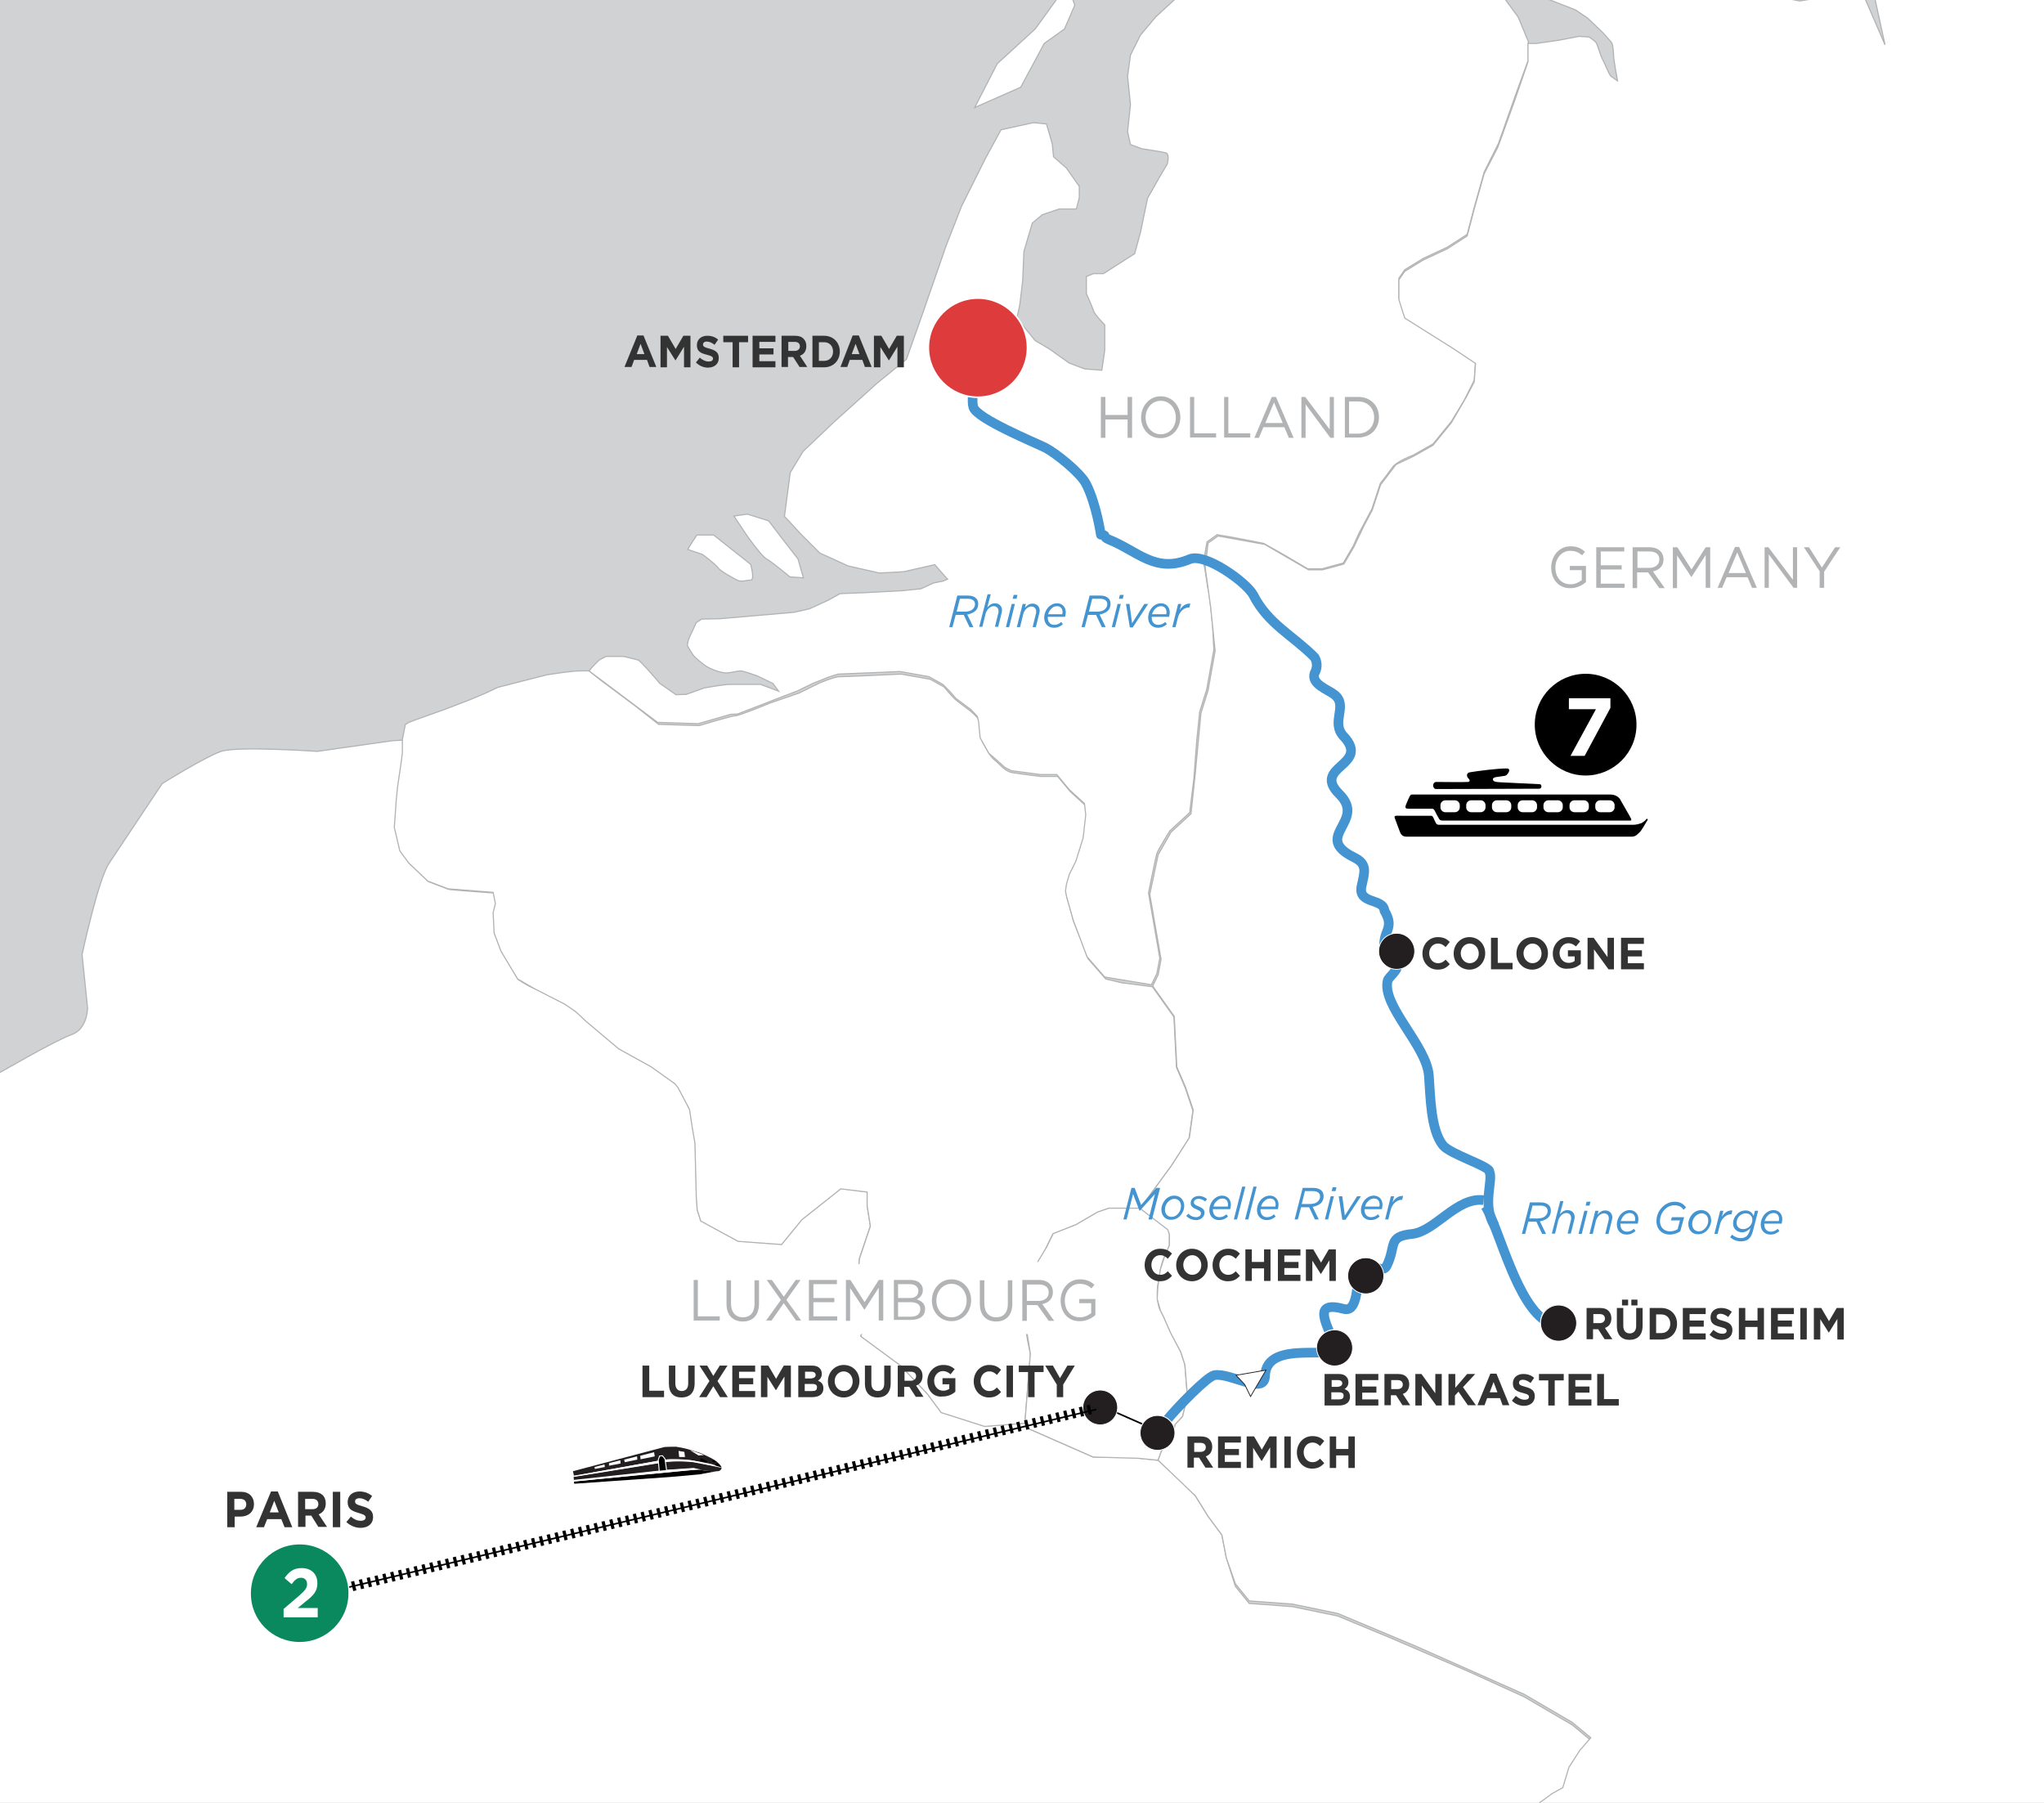
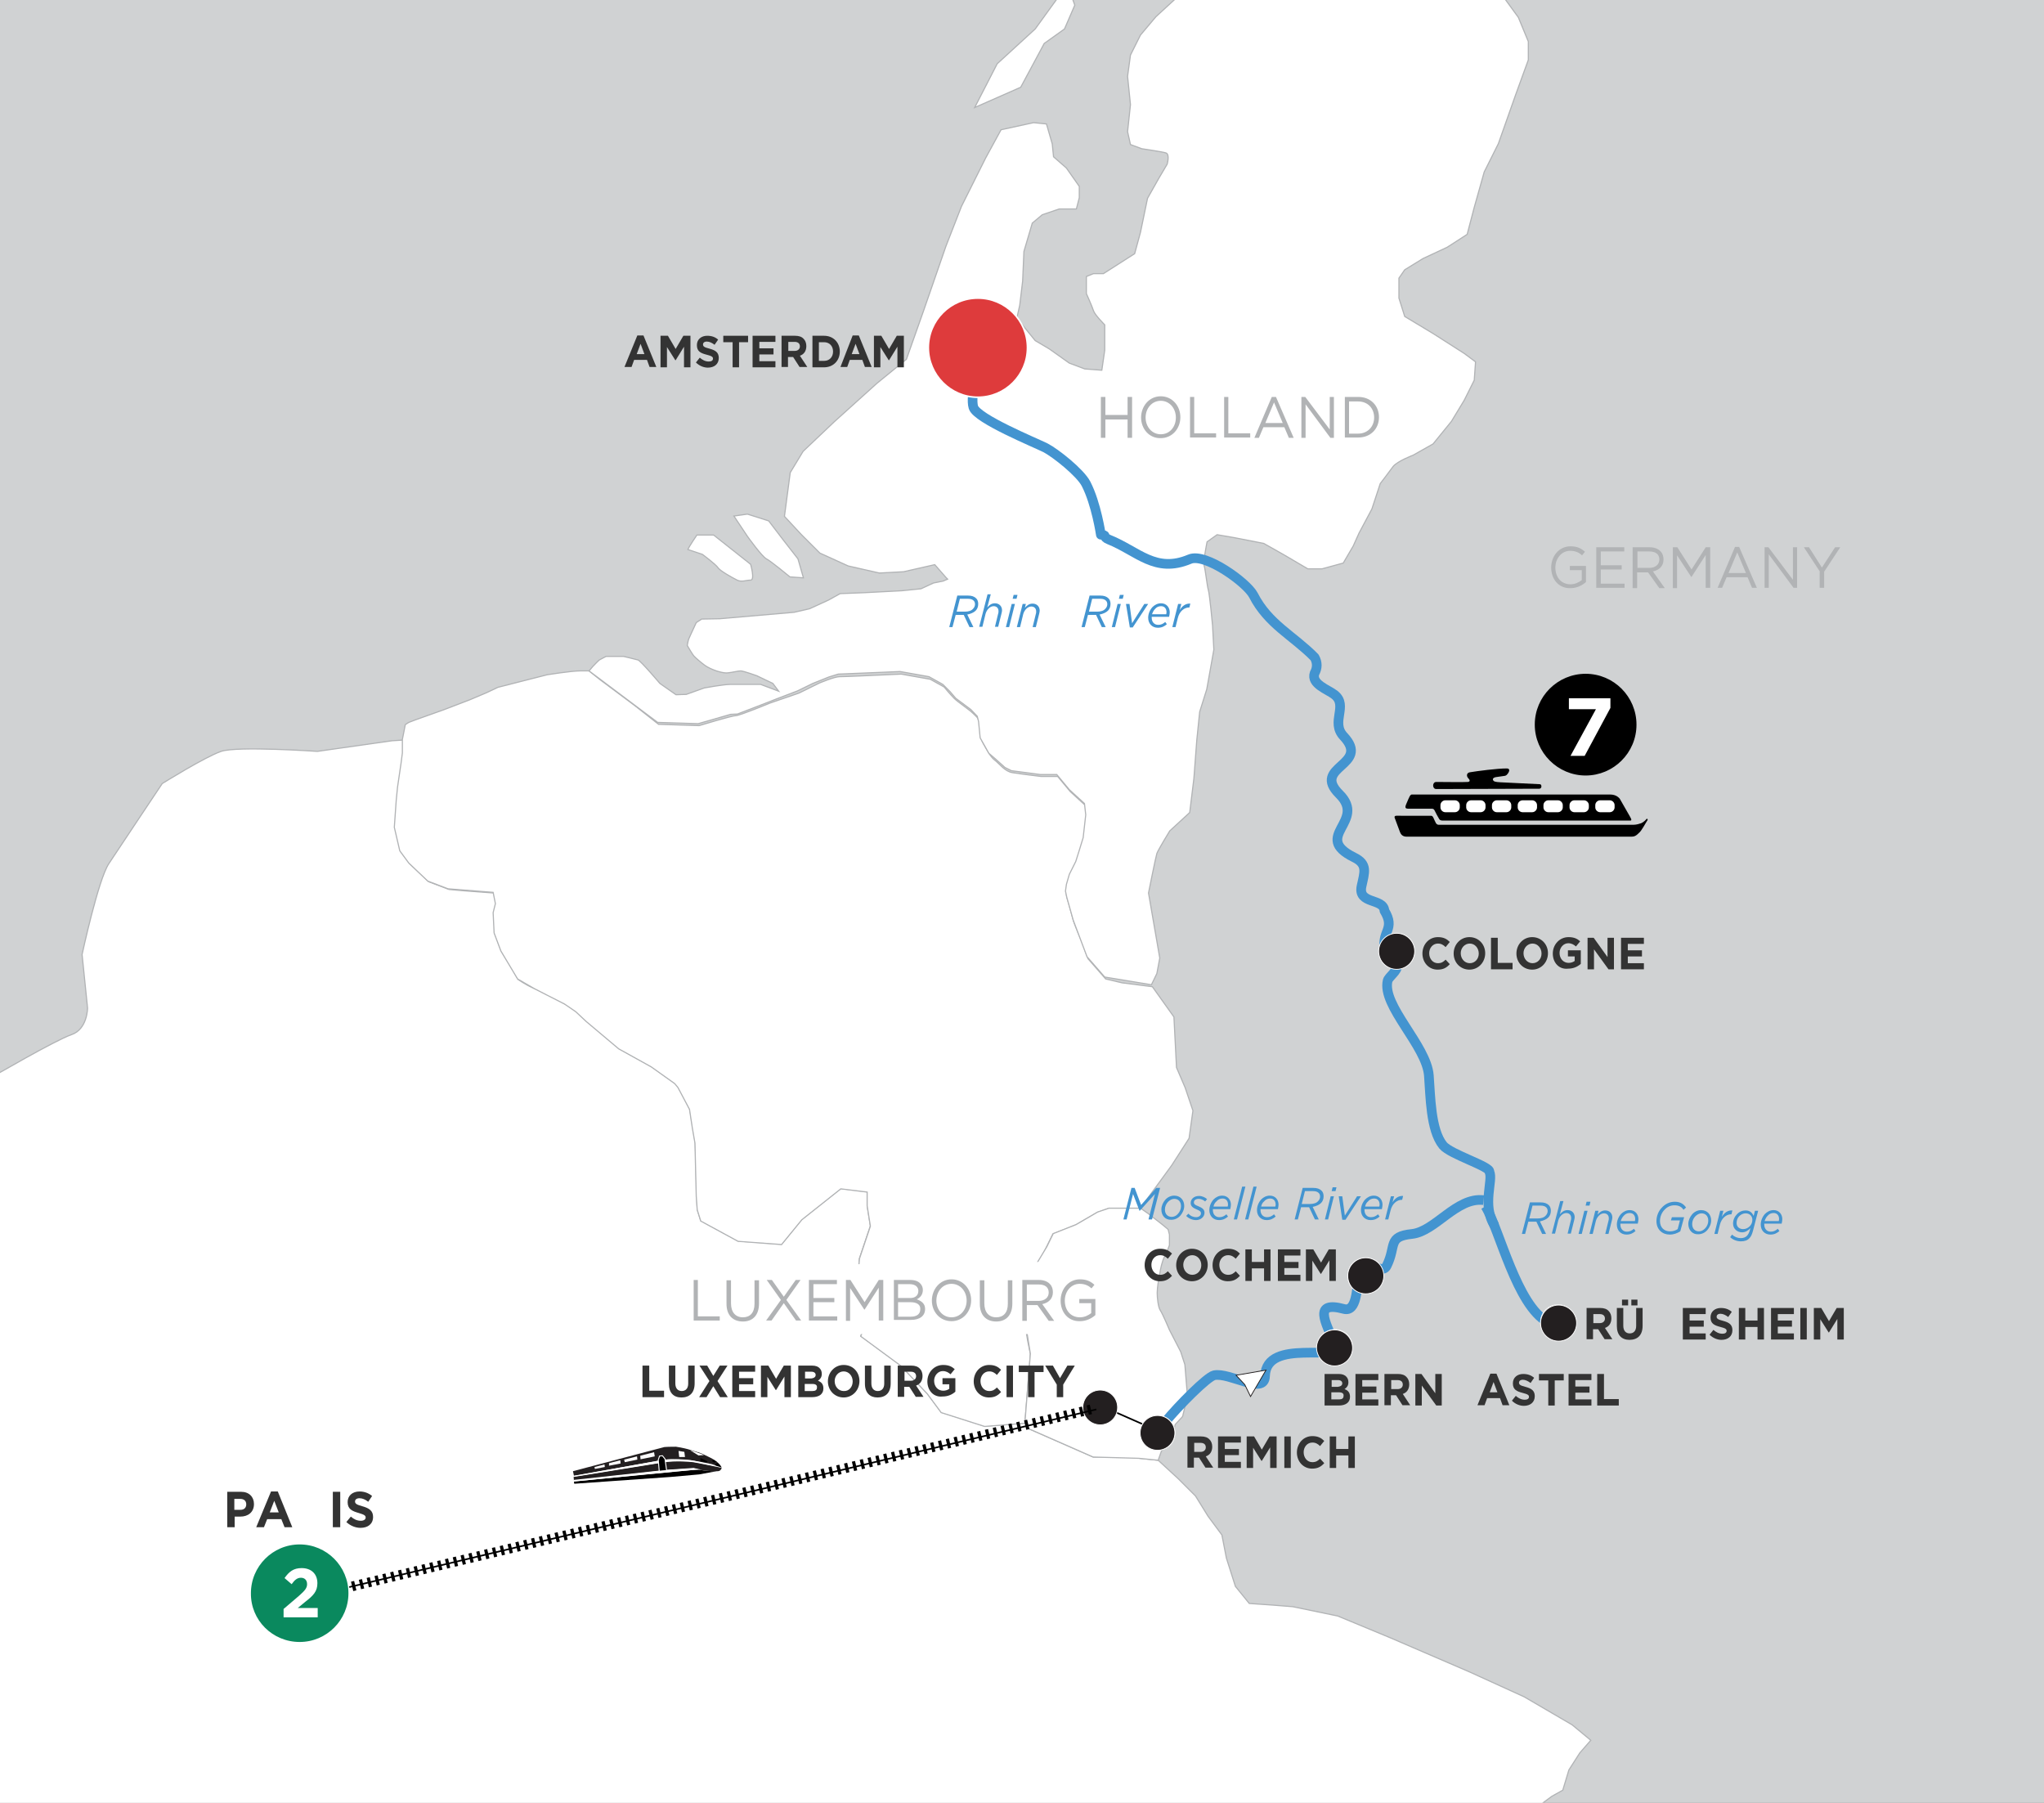
<svg xmlns="http://www.w3.org/2000/svg" xmlns:xlink="http://www.w3.org/1999/xlink" version="1.1" id="Layer_1" x="0px" y="0px" viewBox="0 0 635 560" style="enable-background:new 0 0 635 560;" xml:space="preserve">
  <rect x="0" y="0" width="635" height="560" fill="#808080" stroke="none" />
  <style type="text/css">
	.st0{clip-path:url(#SVGID_00000044153800246479024350000002801285258374822803_);}
	.st1{fill:#D0D2D3;}
	.st2{clip-path:url(#SVGID_00000044153800246479024350000002801285258374822803_);fill:#FFFFFF;stroke:#B1B3B5;stroke-width:0.35;}
	
		.st3{clip-path:url(#SVGID_00000044153800246479024350000002801285258374822803_);fill:none;stroke:#4394D0;stroke-width:3;stroke-linejoin:round;stroke-miterlimit:10;}
	
		.st4{clip-path:url(#SVGID_00000044153800246479024350000002801285258374822803_);fill:none;stroke:#4394D0;stroke-width:3;stroke-miterlimit:10;}
	.st5{fill:#B1B3B5;}
	.st6{fill:#4394D0;}
	.st7{fill:#333333;}
	.st8{clip-path:url(#SVGID_00000044153800246479024350000002801285258374822803_);fill:none;stroke:#000000;stroke-width:0.5;}
	.st9{clip-path:url(#SVGID_00000044153800246479024350000002801285258374822803_);fill:#231F20;stroke:#FFFFFF;stroke-width:0.25;}
	.st10{clip-path:url(#SVGID_00000044153800246479024350000002801285258374822803_);fill:#FFFFFF;}
	.st11{fill:#FFFFFF;}
	.st12{stroke:#000000;stroke-width:0.6;}
	.st13{fill:#0A895E;stroke:#FFFFFF;stroke-width:0.5;stroke-miterlimit:10;}
	
		.st14{clip-path:url(#SVGID_00000044153800246479024350000002801285258374822803_);fill:none;stroke:#000000;stroke-width:3;stroke-dasharray:1,1.5;}
	.st15{fill:none;}
	.st16{fill:#231F20;}
	.st17{stroke:#FFFFFF;stroke-width:0.3;}
	.st18{clip-path:url(#SVGID_00000044153800246479024350000002801285258374822803_);fill:#FFFFFF;stroke:#231F20;stroke-width:0.25;}
	.st19{fill:#DE3B3C;stroke:#FFFFFF;stroke-width:0.5;stroke-miterlimit:10;}
</style>
  <g>
    <defs>
      <rect id="SVGID_1_" y="0" width="635" height="560" />
    </defs>
    <clipPath id="SVGID_00000064336613597525100430000007338293315797712317_">
      <use xlink:href="#SVGID_1_" style="overflow:visible;" />
    </clipPath>
    <g style="clip-path:url(#SVGID_00000064336613597525100430000007338293315797712317_);">
      <g>
        <g>
          <rect class="st1" width="635" height="560" />
        </g>
      </g>
    </g>
    <path id="France_2_" style="clip-path:url(#SVGID_00000064336613597525100430000007338293315797712317_);fill:#FFFFFF;stroke:#B1B3B5;stroke-width:0.35;" d="   M121.8,230.1l-23.2,3.3c0,0-24.9-1.7-29.9,0c-5,1.7-18.3,10-18.3,10s-13.3,19.9-16.6,24.9c-3.3,5-8.3,28.2-8.3,28.2l1.7,16.6   c0,0,0,6.6-5,8.3c-5,1.7-24.9,13.3-24.9,13.3S-11,341.3-16,343c-5,1.7-11.6,3.3-16.6,5c-5,1.7-29.9,5-29.9,5s-14.9,3.3-19.9,6.6   c-5,3.3-16.6,13.3-16.6,13.3l-3.3,11.6c0,0,14.9,3.3,19.9,5c5,1.7-5,5-5,5h-14.9l-11.6,3.3c0,0-10,3.3-14.9,3.3   c-5,0-13.3-1.7-18.3-3.3c-5-1.7-26.6-10-26.6-10l-24.9-11.6l-10-21.6l1.7-14.9l-6.6-3.3l-18.3-5l-19.9-8.3l-6.6,33.2l6.6,13.3   c0,0,3.3,6.6,3.3,11.6c0,5,0,23.3,0,23.3l-6.6,19.9v14.9l6.6,13.3l-8.3,3.3l-13.3-5c0,0-6.6-8.3-11.6-8.3c-5,0-19.9,1.7-19.9,1.7   l-13.3-5l-24.9,1.7l-11.6-16.6l-13.3-21.6l-21.6-5l-13.3-3.3l-10,8.3h-23.2l-31.6-5l-26.6,1.7l-18.3,11.6l-1.7,11.6l16.6,10   l8.3,1.7l-13.7,6.6v11.6l7.1,5l-18.3,3.3l-3.3,5l6.6,14.9l7.9,8.3c0,0-1.2,8.3,3.7,8.3c5,0,19.9,0,19.9,0s11.6,0,14.9,5   c3.3,5,19.9,18.3,19.9,18.3l16.6,11.6l11.6,19.9l21.6-3.3l8.3,8.3l-8.3,3.3l19.9,5l10,8.3l-3.3,13.3l-1.7,8.3l18.3,5l19.9,3.3   l13.3,8.3l-24.9-1.7l-3.3,26.6l-6.6,19.9l5,24.9l11.6,19.9l13.3,16.6l16.6,11.6l13.3,8.3l1.7,21.6l1.7,16.6l-11.6,14.9l-5,13.3   l5,13.3l10,10l8.3,14.9l1.7,16.6l-18.3-31.5l-10,13.3l-3.3,18.3l-13.3,33.2l-8.3,21.6l8.3,18.3l-14.9,13.3l-18.3,43.2l-11.6,29.9   l-13.3,23.2l-13.3,19.9l-14.9,6.6l-16.6-3.3l11.6,16.6l6.6,10l11.6,13.3l11.6,11.6l13.3,8.3l13.3,11.6l13.3,16.6l26.6,14.9l31.6,15   l24.9,10l14.9,3.3l14.9-5l13.3-5l14.9,3.3l14.9,11.6l11.6,11.6l13.3,5l10,8.3l14.9,14.9l13.3,11.6l13.3,5l31.6,3.3l23.2,1.7   l19.9,1.7l18.3,3.3l5-46.5l-5-8.3l8.3-23.2l6.6-10l23.2-6.6l28.2-10l16.6-11.6l14.9-5l10,5l11.6,5l11.6,6.6l11.6,6.6l11.6,8.3   l10,1.7l11.6-5l18.3,3.3l11.6,10l8.3,10l10,3.3l14.9,7.1l10,6.2l18.3,6.6l16.6,3.3l21.6-11.6l16.6-8.3l21.6-19.9l29.9-14.9   l16.6-13.3l11.6-8.3l6.6-16.6v-14.9l-3.3-8.3l-19.9-3.3l-18.3-8.3l-8.3-18.3l-0.2-12.3l2.9-20.7l4.3-13.6c0,0-1.4-10-3.6-10.7   c-2.1-0.7-7.1-4.3-7.1-4.3s-4.3-2.9-4.3-5.7c0-2.9,0.7-10.7,0.7-12.8c0-2.1,3.6-11.4,3.6-11.4l11.4-7.1l10.7-7.8l2.9-3.6l-2.1-16.4   l-6.4-27.8l-2.9-14.3v-9.3l6.4-2.9l7.9-0.7l0.7-7.1l-3.6-7.8l-8.6-5l-1.4-14.3l-0.7-12.8l3.6-14.3l-12.1-3.6l-13.6-2.1l-6.4,2.1   l-9.3,10.7l-6.4,8.6l-10.7,5l-6.4-1.4l2.9-20l5-21.4l6.4-12.1l7.1-8.6l9.3-7.1l6.4-3.6l6.4-14.3l9.3-11.4l12.8-12.1l21.4-17.1   l4.3-7.8l0.7-7.1l5-7.1l4.3-3.6c0,0,3.6,2.9,6.4,4.3c2.8,1.4,11.4,4.3,11.4,4.3l9.3-2.9l8.6-6.4l3.6-2.1l-0.8-7.9l1.9-8.7l1.4-7.7   l1-11.1l0.5-7.7v-9.2l-0.5-7.2l1.4-4.3l3.9-3.9l6.3-9.6l4.8-8.7l1.9-7.2l2.9-9.2l3.4-9.2l1.9-7.7l4.3-5.3l6.7-6.8l6.8-5.8l5.3-3.9   l3.4-1.9l1.9-6.3l3.4-5.3l3.4-3.9l-5.8-4.8l-14.9-8.7l-16.9-7.7l-24.6-10.6l-16.4-6.8l-14-2.9l-6.3-0.5l-7.2-0.5l-4.3-5.3L381,484   l-1.4-7.2l-4.3-5.8l-3.9-6.3l-5.3-5.3l-6.3-5.8l-9.6-1h-10.6l-19.8-8.7l-1.4-1.9l-5.3,0.5l-7.2,0.5l-13.5-4.3l-4.3-5.8l-8.2-8.7   l-12.5-9.2l2.9-7.2l-4.3-4.8l1-12.1l3.4-10.1l-1-6.3v-4.3l-8.2-1l-12.1,9.6l-6.3,7.7l-13.5-1l-11.6-6.3l-1.1-3.5l-0.3-9.4   l-0.3-11.2l-1.7-10.5c0,0-3.5-7.3-4.5-8c-1-0.7-7.3-5.2-7.3-5.2l-10.1-5.6l-9.1-7.7c0,0-2.8-2.4-4.2-3.8c-1.4-1.4-7.3-4.5-7.3-4.5   s-4.9-2.4-6.6-3.1c-1.7-0.7-4.2-2.4-4.2-2.4l-2.4-4.2l-2.8-4.5l-2.1-5.6l-0.3-6.3l0.7-2.8l-0.7-3.5l-9.4-0.7l-4.5-0.4l-6.3-2.4   l-5.9-5.6l-2.8-3.8l-1.7-7.3l0.7-9.8l1.7-13.3v-4.2L121.8,230.1z" />
    <path id="Belgium_2_" style="clip-path:url(#SVGID_00000064336613597525100430000007338293315797712317_);fill:#FFFFFF;stroke:#B1B3B5;stroke-width:0.35;" d="   M154.7,213.5l15.3-3.9c0,0,7.5-1.2,10.2-1.2c2.8,0,2.8,0,2.8,0l3.5,2.8l10.6,7.9l7.5,5.9l12.6,0.4c0,0,10.2-3.1,11.4-3.1   c1.2,0,10.6-3.9,10.6-3.9l9-3.1l6.3-3.1c0,0,4.7-2,6.3-2c1.6,0,10.2-0.4,10.2-0.4l9-0.4l9,1.6l4.3,2.4c0,0,2,2.4,3.1,3.5   c1.2,1.2,4.7,3.5,5.9,4.7c1.2,1.2,1.6,1.2,2,3.1c0.4,2,0,4.3,1.2,6.3c1.2,2,2,3.9,3.5,5.1c1.6,1.2,3.1,3.5,5.5,3.9   c2.4,0.4,9,1.2,9,1.2h5.1l3.9,4.7l4.7,4.3l0.4,3.5l-0.8,7.1l-2,6.7c0,0-1.6,2.4-2.4,4.7c-0.8,2.4-1.6,4.7-0.8,7.1   c0.8,2.4,1.6,5.9,2,7.1c0.4,1.2,2.4,5.9,2.4,5.9l2,5.5l5.5,6.3l5.1,1.2l9.4,1.2l6.7,9.4l0.8,15.7l2.7,6.3l2.4,7.1l-1.2,8.6L364,362   l-9.8,13.4h-9.8l-3.5,1.2l-6.7,3.9l-7.1,2.8l-3.1,6.3l-7.1,11.8l0.8,5.9l1.6,9.4l0.8,3.9l-1.7,21.5l-12.5,1l-13.5-4.3l-4.3-5.8   l-8.2-8.7l-12.5-9.2l2.9-7.2l-4.3-4.8l1-12.1l3.4-10.1l-1-6.3v-4.3l-8.2-1l-12.1,9.6l-6.3,7.7l-13.5-1l-11.6-6.3l-1.1-3.5l-0.3-4.2   l-0.4-16.5l-0.8-4.6l-0.9-5.9l-3.6-6.8l-1-1.2l-7.3-5.2l-10.1-5.6l-10.1-8.5l-3.2-3l-3.5-2.4l-5.5-2.8l-3.9-2l-5.2-3l-5.2-8.7   l-2.1-5.6l-0.3-6.3l0.7-2.8l-0.7-3.5l-14-1.1l-6.3-2.4l-5.9-5.6l-2.8-3.8l-1.7-7.3l0.6-8.5l0.4-4l1.1-7.5l0.4-3.1v-4.2l0.5-2.5   l0.4-2.1l1.1-0.7l2.1-0.8l8.7-3.1l8.1-3.1l5.2-2.2L154.7,213.5z" />
    <path id="Netherlands_2_" style="clip-path:url(#SVGID_00000064336613597525100430000007338293315797712317_);fill:#FFFFFF;stroke:#B1B3B5;stroke-width:0.35;" d="   M293.9,179.4l-3.5-4l-9.7,2.2l-7.5,0.4l-9.7-2.2l-8.8-4l-5.7-5.7l-5.3-5.7l1.8-13.6l4-6.6l9.7-9.2l13.2-11.9l9.2-7.5l5.3-15l7-20.2   l4.8-12.3l7.5-15l4.8-8.8l10.1-2.2l4,0.4l1.8,6.2l0.4,4l4,3.5l4,5.7v3.5l-0.9,3.5h-5.3l-5.3,1.8l-3.1,2.6l-2.6,8.8l-0.4,9.2   l-0.9,7.5l-0.9,4l5.7,7l4.4,2.6l6.2,4.4l4.8,1.8l5.3,0.4l0.9-6.2v-7.9c0,0-3.1-3.1-3.5-4.4c-0.4-1.3-2.2-5.3-2.2-5.3v-5.3l2.2-0.9   h3.1l9.7-6.2l1.8-6.6l2.2-10.6l3.5-6.2l2.6-4.4c0,0,0.9-3.1-0.4-3.5c-1.3-0.4-7.5-1.3-7.5-1.3l-3.5-1.3l-0.9-4l0.9-8.4l-0.9-8.8   l0.9-6.6l3.1-6.2l4.8-5.7l6.2-5.7l7.9-4.8l9.2-3.1l7.9-3.1h8.4l6.2-0.4l6.6,2.2l5.3,3.1l4.4,0.4l4-2.6l4.8-2.2l6.6-0.4h11.4   l5.7,1.3l6.2,3.1l3.5,1.8l3.5,4l4.8,6.6l3.1,7.5v5.7l-4,11l-5.3,15l-4.4,8.8l-3.1,11l-2.2,8.4l-6.2,4l-7.5,3.5l-5.7,3.5l-1.8,2.6   v6.2l1.8,5.7l8.8,5.3l9.7,6.2l3.5,2.6l-0.4,5.7l-3.1,6.2l-4,6.6l-5.7,7l-6.2,3.5c0,0-4.8,1.8-6.2,3.5c-1.3,1.8-4,5.3-4,5.3   l-2.6,7.9l-4,7.5l-1.8,4l-3.1,5.3l-6.6,1.8h-4.4l-7.5-4.4l-6.2-3.5l-9.2-1.8l-5.3-0.9l-3.1,2.2c0,0-1.3,6.2-0.9,7.5   c0.4,1.3,0.9,6.2,1.3,7.5c0.4,1.3,1.3,11,1.3,11l0.4,7.5l-2.2,12.3l-2.2,7l-0.9,8.8l-0.9,11.9l-1.3,10.6l-6.2,5.7c0,0-3.5,5.7-4,7   c-0.4,1.3-2.6,12.3-2.6,12.3l2.2,12.7l1.3,7.5l-0.9,4.8l-1.7,3.5l-14.5-2.4l-5.5-6.3l-2.3-6.1l-2-5.3l-2-7.1l-0.4-1.9l0.3-2.1   l0.9-3.1l2-4l1.1-3.5l1.2-3.9l0.8-7.1l-0.4-3.5l-4.7-4.3l-3.9-4.7h-5.1l-9-1.2l-2-1l-2.9-2.6l-2.1-1.8l-2.7-4.8l-0.5-5.1l-0.4-1.6   l-2-2.1l-4.7-3.5l-1.7-2l-2.3-2.3l-4.3-2.4l-9-1.6l-4.6,0.2l-14.6,0.6l-2.9,0.9l-5,2l-4.7,2.3l-6.8,2.6l-5.9,2.3l-6,2.3l-2.1,0.1   l-10.1,2.9l-12.6-0.4L183,208.4l1.1-1.3c0,0,1.7-1.8,2.1-2.1c0.5-0.3,2.1-1.1,2.1-1.1h5.4c0,0,3.8,0.9,4.5,1.1   c0.8,0.2,6.8,7.3,6.8,7.3l5,3.5l3.2-0.1l5.6-2c0,0,6-1.1,8-1.1s9.5,0,9.5,0l5.6,2.1l-1.8-2.4l-5-2.4c0,0-4.2-1.5-5-1.5   c-0.8,0-2.7,0.5-3.9,0.6c-1.2,0.2-3.5-0.5-4.2-0.8c-0.8-0.3-2-0.8-3-1.5c-1.1-0.8-3-2.4-3.5-3c-0.5-0.6-2-3.2-2-3.2   s0.3-1.7,0.5-2.1c0.2-0.5,1.1-2.4,1.1-2.4l1.2-2.6l1.7-1.1l5.6-0.1l23.1-2l4.8-1.1l5.9-2.7l3.6-2l7.7-0.3l11.5-0.6l5.9-0.6l3.9-1.8   l3-0.6l1.4-0.6L293.9,179.4z" />
    <polygon id="Netherlands_Island_1_2_" style="clip-path:url(#SVGID_00000064336613597525100430000007338293315797712317_);fill:#FFFFFF;stroke:#B1B3B5;stroke-width:0.35;" points="   330,-2.6 321.6,9 309.8,19.8 302.8,33.4 317.1,27.1 324.4,13.5 330.7,9 333.9,1.6 331.8,-4.3  " />
    <path id="Netherlands_Island_3_2_" style="clip-path:url(#SVGID_00000064336613597525100430000007338293315797712317_);fill:#FFFFFF;stroke:#B1B3B5;stroke-width:0.35;" d="   M213.7,170.7c0.4-1,2.8-4.5,2.8-4.5h5.2l11.5,9.1c0,0,1.4,4.9,0,4.9c-1.4,0-2.8,0.7-4.2,0c-1.4-0.7-5.2-2.8-5.9-3.8   c-0.7-1.1-4.9-4.2-4.9-4.2L213.7,170.7z" />
    <path id="Netherlands_Island_4_2_" style="clip-path:url(#SVGID_00000064336613597525100430000007338293315797712317_);fill:#FFFFFF;stroke:#B1B3B5;stroke-width:0.35;" d="   M228,160.3l4.2,6.3c0,0,4.5,6.3,5.9,7c1.4,0.7,7.3,5.6,7.3,5.6l4.2,0.3l-1.7-5.9l-4.6-5.9l-4.5-5.9l-6.6-2.1L228,160.3z" />
    <path id="Luxembourg_2_" style="clip-path:url(#SVGID_00000064336613597525100430000007338293315797712317_);fill:#FFFFFF;stroke:#B1B3B5;stroke-width:0.35;" d="   M363.3,383.5v3.3c0,0-0.7,2-1.5,3.5c-0.8,1.5-1.3,4-1.5,5.3c-0.3,1.3-0.8,4.5-0.8,6c0,1.5,0.3,4.5,1,5.5c0.7,1,2.8,6,2.8,6l3.5,6.8   l1.3,4l0.8,9.8l-1.5,6.3l-2.3,2.5l-1,4l-3.3,4.3l-1,2.8l-6-0.6l-14.2-0.4l-19.8-8.7l-1.4-1.9l1.7-21.5l-3.1-19.2l4.7-8.2l3.5-5.8   l2-4.1l7.1-2.8l6.7-3.9l3.5-1.2h9.8l2.3,1.6l4.5,3.5l1.8,1.5L363.3,383.5z" />
-     <path id="Germany_2_" style="clip-path:url(#SVGID_00000064336613597525100430000007338293315797712317_);fill:#FFFFFF;stroke:#B1B3B5;stroke-width:0.35;" d="   M493.5-33.1l13-2.5h21.6l19.8,6.2l5.6,13l0.6,13.6l1.9,2.5l3.1,0.6l3.7-0.6l0.6-6.8l1.9-7.4L575.7-9l9.9,22.9L580.6-9l2.5-23.5   l8-13.6h3.7h11.7l14.2,0.6l2.5-2.5l-16.1-12.4v-4.3l2.5-5.6l5.6-2.5l1.2-3.7l-5.6-5.6l-3.1-7.4l3.1-7.4l-4.3-4.3l-6.8-1.9l-0.6-2.5   l4.9-5.6l1.9-4.3l8-3.7l8.7-4.9l-2.5-7.4l-6.8-8.4l-8.6-19.4l0.6-5.6l1.9-8l6.2-1.2l5.6,1.2l26,9.3l5.6-1.9l4.3-1.9l4.3-0.6   l-3.1,6.2h6.2l4.3,1.2l8,3.1l9.9,3.7l5.6,10.5l1.2,6.8l-0.6,8.7l-8,8.7l2.5,5.6l10.5,2.5v6.8l4.9,0.6l6.2-6.2l15.5,6.2l6.2,8   l4.9,1.9L742-95l9.9-3.7l6.2-1.2l4.9,4.3l0.6,7.4L763-82l-6.2,6.2l-10.5,7.4l-4.9,10.5v8l1.9,5.6l8-3.7l8.6-5.6l5.6,1.2l9.9,4.3   l8,1.2l3.7-0.6l-1.9-5.6l7.4-7.4l11.1-9.3l11.7-2.5l16.1-3.7l0.6,6.8l3.7-1.2l4.9-9.9l13-14.2l8-8.7l14.8-0.6l4.9,0.6l-3.1,3.7   l-12.4,6.8l-3.7,6.2c3.7-1.2,11.1-4.3,11.1-4.3l9.3-3.1l10.5-0.6h3.7l4.3,4.9l4.3,6.2l7.4,4.3l3.7,8.7l3.7,1.2l6.2,5.6h5.6h8   l5.6,6.2l4.3,8c0,0,1.2,8,1.8,10.5C952.8-36.2,954-27,954-27l13.6,8l13.6,3.1l3.1,7.4l4.9,14.2l6.2,9.9v14.8l-0.6,21l-4.3,10.5   l-6.2,12.4l-4.9,16.1l1.9,8.7l6.8,5.6l11.1,8.6l1.2,9.9l1.9,20.4l1.2,10.5l3.1,11.1l1.2,11.1l1.9,20.4v17.9l1.9,18.5l1.2,7.4l8,9.3   l5.6,8.7l7.4,6.8l1.2,6.8l-0.6,15.5l-1.9,21.6c0,0-4.3,13.6-4.9,15.4c-0.6,1.9-4.9,8-4.9,8l-4.3,4.3l-6.8-5l-9.9-13l-6.2-11.1   l-13-5.6l-3.1,6.8l-1.9,19.2l-1.9,5.6l-9.9,3.7l-18.5,6.2l-22.3,7.4c0,0-7.4,9.3-8,11.1c-0.6,1.9-4.9,7.4-4.9,7.4l-11.1,4.9   l-16.7,7.4l-11.7,3.7l-16.1,3.7c0,0-8.7,3.1-10.5,4.3c-1.9,1.2-5.6,6.2-5.6,6.2l-3.1,10.5l-3.7,5.6l-4.9-3.7l-6.8-7.4l-8.7-7.4   l-4.9-1.2l-1.9,8.7l1.2,9.3l6.8,8.6l6.2,6.8l9.3,3.1l5.6,3.7l1.2,9.3l1.9,7.4l-0.6,9.9v13l0.6,7.4l5.6,6.8l8,9.9l13,10.5l10.5,9.3   l12.4,9.3l6.2,6.8l8,11.7l15.5,14.2l11.1,9.9l10.5,8l7.4,10.5l-2.5,11.1l-8,3.7l-6.8,1.9l-9.3,6.8c0,0-5.6,4.3-6.2,6.2   c-0.6,1.9-3.1,9.9-3.1,9.9l-1.2,6.2c0,0-1.8,1.9-3.7,2.5c-1.9,0.6-6.2,5.6-8,5.6c-1.9,0-9.9,1.9-11.7,2.5c-1.9,0.6-8,3.1-8,3.1   s-5.6,3.7-6.2,5.6c-0.6,1.9-2.5,5.6-3.1,8c-0.6,2.5-1.2,10.5-1.2,10.5s0,6.2,0,9.9c0,3.7,1.9,12.4,1.9,12.4s3.7,7.4,4.3,9.3   c0.6,1.9,1.9,8.6,2.5,10.5c0.6,1.9,1.2,5,0.6,7.4c-0.6,2.5-2.5,5.6-4.3,6.2c-1.9,0.6-3.1,1.2-4.9,1.2c-1.9,0-5.6-6.2-5.6-6.2   l-4.3-4.3l-13-2.5l-14.8-1.9c0,0-3.7-3.1-5.6-3.1c-1.8,0-3.7,2.5-6.2,3.7c-2.5,1.2-6.2,2.5-9.3,2.5c-3.1,0-9.9,1.2-9.9,1.2   s-13,1.2-15.5,1.2c-2.5,0-9.9-1.2-12.4,0c-2.5,1.2-5.6,2.5-9.3,4.3c-3.7,1.9-17.3,9.9-17.3,9.9s-3.7,3.7-6.2,4.3   c-2.5,0.6-11.7,0.6-11.7,0.6l-12.4-1.2l-9.3-8l-10.5-5.6H682l-7.4,3.1l-6.2,6.8c0,0-4.9,6.8-6.8,7.4c-1.9,0.6-6.8,3.7-10.5,2.5   c-3.7-1.2-9.9-6.8-9.9-6.8l-6.2-10.5l-4.9-5.6l-7.4-1.9c0,0-6.2,0-9.9,0c-3.7,0-13,1.2-13,1.2l-6.2,2.5l-2.6,3.5l-5-4l-7-4.5   l-14.2-7.6l-11.7-5.9l-11-4l-11.5-1l-9.4,1.7l-7.6,1.2l-11.5,1.1l-16.3-0.3l-9.4-0.2l-7.3,0l-8.5-1.5l-11,3.5l-10.5-5l-3.1-4.4   l-1.8-0.7l-2.6,0.4l-2.7,1.6l-0.8-7.9l2-9.4l1.4-7l1-11.1l0.4-9.3l0.1-7.6l-0.5-7.2l1.4-4.3l3.9-3.9l5.1-7.9l6-10.4l1.6-6.2   l3.2-10.2l3.4-9.2l1.9-7.7l4.3-5.3l6.7-6.8l6.8-5.8l5.3-3.9l3.4-1.9l1.9-6.3l3.4-5.3l3.4-3.9l-5.8-4.8l-14.9-8.7l-33.8-15   l-24.1-10.1l-14-2.9l-13.5-1l-4.3-5.3L381,484l-1.4-7.2l-4.3-5.8l-3.9-6.3l-11.6-11.1l1-2.8l3.3-4.3l1-4l2.3-2.5l1.5-6.3l-0.8-9.8   l-1.3-4l-3.1-5.8l-2.2-5l-1-2l-1-3.6l0.2-3.8l0.8-5.4l1.3-4l1.5-3.5v-3.3l-0.5-1.5l-8.6-6.6L364,362l5.5-8.6l1.2-8.6l-2.4-7.1   l-2.7-6.3l-0.8-15.7l-6.7-9.4l1.7-3.5l0.9-4.8l-3.5-20.2l2.6-12.3l4-7l6.2-5.7l1.3-12.2l1.8-19.1l2.2-7l2.2-12.3l-1.4-13.7   l-1.7-12.3l0.9-7.5l3.1-2.2l14.5,2.6l13.6,7.9h4.4l6.6-1.8l3.1-5.3l3.2-6.7l2.5-4.7l2.6-7.9l4.8-6.3l5.3-2.5l6.2-3.5l5.7-7l4.6-7.9   l2.5-4.8l0.4-5.7l-6.9-4.6l-15.1-9.5l-1.8-5.7v-6.2l1.8-2.6l5.7-3.5l7.5-3.5l6.2-4l2.2-8.4l3.1-11l4.2-8.1l5.2-14.4l4.2-12.2v-5.7   l2.6,0l7-1l6.2-1.2l3.2,0.2c0,0,1.8,1.2,2.2,1.8c0.4,0.6,1.4,4.2,2,5.2c0.6,1,2,4.8,2.6,5.2c0.6,0.4,2,1.4,2,1.4s-1.2-6.6-1.2-7.6   c0-1-0.2-3.6-0.6-4.2c-0.4-0.6-2.8-3.2-2.8-3.2l-4.6-4.4l-3.8-2.6l-8.2-3.2l-5.2-4l-1.2-3.6l5-9.4l6.4-4.8l5-10.2L493.5-33.1z" />
    <path style="clip-path:url(#SVGID_00000064336613597525100430000007338293315797712317_);fill:none;stroke:#4394D0;stroke-width:3;stroke-linejoin:round;stroke-miterlimit:10;" d="   M464.3,380.7c-4-6.3-0.3-14.2-1.6-16.7c0.5-1.6-12.1-5.4-14.4-8.2c-3.9-4.8-3.9-15.4-4.4-21.7c-0.7-9.3-14.7-21.7-12.8-29.5   c0.3-1.1,3.3-3.3,2.8-4.4c-1.6-1.5-2.9-3.2-3.7-5.2c-1.1-5.8,3.4-6.3-0.1-12.1c-0.3-4-8.4-1.9-7.1-7.7c0.9-4.2,2-6.8-2.4-8.9   c-13.1-6.5,4.1-11.1-4.5-19.6c-8.8-8.7,9.9-8.9,1.3-18c-4.1-4.4,1.5-9.5-2.8-12.9c-2-1.6-7.4-3.3-6.2-6.7c0.9-1.6,0.9-3.3,0-4.9   c-6.7-6.8-14.4-10.3-19-19.3c-2-3.9-15-13.3-19.8-11.2c-10.7,4.5-16.1-2.5-25.1-6.1c-2.2-0.9-0.3-1.4-2.5-1.5c0,0-1.4-9.6-4.6-15.8   c-1.8-3.5-9.5-9.6-12.6-11.2c-3.2-1.6-21.3-9-22.4-12.6c-1.1-3.6,1.9-13.4,0.7-15.9" />
    <path style="clip-path:url(#SVGID_00000064336613597525100430000007338293315797712317_);fill:none;stroke:#4394D0;stroke-width:3;stroke-miterlimit:10;" d="   M461.5,374.7c4.4,7.4,9.7,30.8,19.3,36" />
    <path style="clip-path:url(#SVGID_00000064336613597525100430000007338293315797712317_);fill:none;stroke:#4394D0;stroke-width:3;stroke-miterlimit:10;" d="   M362,441.7c4.1-5,13-14,15.2-14.5c4.8-1,15.6,6.3,15.8,0.3c0.3-12.3,24.3-3.9,21.8-9.7c-3.1-7.2-7-13.8,2.7-11.2   c4.1,1.1,3.9-6.8,4.5-8.5c2.7-8.6,7.2-1.6,8.8-4.9c3.1-6.2,0.1-9.1,7.9-9.9c7.2-0.8,13.8-11.5,22.2-10.5" />
    <g style="clip-path:url(#SVGID_00000064336613597525100430000007338293315797712317_);">
      <g>
        <path class="st5" d="M481.9,176.3L481.9,176.3c0-3.5,2.4-6.6,6-6.6c2,0,3.3,0.6,4.5,1.7l-0.9,1.1c-0.9-0.8-2-1.4-3.7-1.4     c-2.7,0-4.6,2.4-4.6,5.2v0c0,3,1.8,5.2,4.7,5.2c1.4,0,2.6-0.6,3.5-1.3v-3.1h-3.7v-1.3h5v5c-1.1,1-2.8,1.9-4.8,1.9     C484.2,182.8,481.9,179.9,481.9,176.3z" />
        <path class="st5" d="M495.9,170h8.7v1.3h-7.3v4.3h6.5v1.3h-6.5v4.4h7.4v1.3h-8.8V170z" />
        <path class="st5" d="M507.3,170h5.2c1.5,0,2.7,0.5,3.4,1.3c0.6,0.6,0.9,1.5,0.9,2.5v0c0,2.1-1.4,3.3-3.3,3.7l3.7,5.2h-1.7     l-3.5-4.9h-3.4v4.9h-1.4V170z M512.4,176.4c1.8,0,3.1-1,3.1-2.6v0c0-1.6-1.1-2.5-3.1-2.5h-3.7v5.1H512.4z" />
        <path class="st5" d="M519.7,170h1.4l4.4,6.9l4.4-6.9h1.4v12.6h-1.4v-10.2l-4.4,6.8h-0.1l-4.4-6.7v10.2h-1.3V170z" />
        <path class="st5" d="M539,169.9h1.3l5.5,12.7h-1.5l-1.4-3.3h-6.5l-1.4,3.3h-1.4L539,169.9z M542.4,178l-2.7-6.4l-2.7,6.4H542.4z" />
        <path class="st5" d="M548.1,170h1.3l7.6,10.1V170h1.3v12.6h-1.1l-7.7-10.4v10.4h-1.3V170z" />
        <path class="st5" d="M565.4,177.6l-5-7.6h1.6l4,6.3l4.1-6.3h1.6l-5,7.6v5h-1.4V177.6z" />
      </g>
    </g>
    <g style="clip-path:url(#SVGID_00000064336613597525100430000007338293315797712317_);">
      <g>
        <path class="st6" d="M299.4,191h-0.2h-2.3l-1,3.8h-1l2.5-9.8h3.3c1.2,0,2,0.3,2.6,0.9c0.4,0.4,0.6,1,0.6,1.7     c0,0.9-0.3,1.6-0.8,2.1c-0.6,0.6-1.6,1-2.6,1.2l1.9,3.9h-1.2L299.4,191z M299.7,190c1.2,0,2.1-0.3,2.6-0.9     c0.4-0.4,0.6-0.9,0.6-1.4c0-0.4-0.1-0.8-0.4-1.1c-0.4-0.4-0.9-0.6-1.8-0.6h-2.5l-1,4H299.7z" />
        <path class="st6" d="M306.8,184.6h1l-1.1,4.1c0.6-0.7,1.3-1.3,2.4-1.3c1.3,0,2.2,0.9,2.2,2.2c0,0.3-0.1,0.7-0.2,1.1l-1,4h-1     l1-4.1c0.1-0.2,0.1-0.6,0.1-0.8c0-0.9-0.6-1.5-1.5-1.5c-1.1,0-2.1,1-2.5,2.3l-1,4.1h-1L306.8,184.6z" />
        <path class="st6" d="M314.3,187.6h1l-1.8,7.2h-1L314.3,187.6z M314.9,184.8h1.2l-0.3,1.2h-1.2L314.9,184.8z" />
        <path class="st6" d="M317.7,187.6h1l-0.3,1.2c0.6-0.7,1.3-1.3,2.4-1.3c1.3,0,2.2,0.9,2.2,2.2c0,0.3-0.1,0.7-0.2,1.1l-1,4h-1     l1-4.1c0.1-0.2,0.1-0.6,0.1-0.8c0-0.9-0.6-1.5-1.5-1.5c-1.1,0-2.1,1-2.5,2.3l-1,4.1h-1L317.7,187.6z" />
-         <path class="st6" d="M325.5,191.6c0,0.1,0,0.2,0,0.3c0,1.3,0.8,2.2,2,2.2c0.9,0,1.5-0.3,2.2-0.9l0.5,0.7     c-0.7,0.6-1.5,1.1-2.8,1.1c-1.8,0-3-1.3-3-3.1c0-1.2,0.5-2.4,1.3-3.3c0.7-0.7,1.6-1.2,2.7-1.2c1.7,0,2.7,1.3,2.7,2.8     c0,0.5-0.1,0.9-0.2,1.4H325.5z M325.6,190.8h4.4c0-0.1,0.1-0.3,0.1-0.6c0-1-0.5-1.9-1.7-1.9c-0.8,0-1.4,0.3-1.9,0.9     C326.1,189.6,325.8,190.2,325.6,190.8z" />
        <path class="st6" d="M340.5,191h-0.2H338l-1,3.8h-1l2.5-9.8h3.3c1.2,0,2,0.3,2.6,0.9c0.4,0.4,0.6,1,0.6,1.7     c0,0.9-0.3,1.6-0.8,2.1c-0.6,0.6-1.6,1-2.6,1.2l1.9,3.9h-1.2L340.5,191z M340.8,190c1.2,0,2.1-0.3,2.6-0.9     c0.4-0.4,0.6-0.9,0.6-1.4c0-0.4-0.1-0.8-0.4-1.1c-0.4-0.4-0.9-0.6-1.8-0.6h-2.5l-1,4H340.8z" />
        <path class="st6" d="M347.2,187.6h1l-1.8,7.2h-1L347.2,187.6z M347.9,184.8h1.2l-0.3,1.2h-1.2L347.9,184.8z" />
        <path class="st6" d="M349.8,187.6h1.1l0.8,6l3.8-6h1.2l-4.8,7.3h-0.9L349.8,187.6z" />
        <path class="st6" d="M357.8,191.6c0,0.1,0,0.2,0,0.3c0,1.3,0.8,2.2,2,2.2c0.9,0,1.5-0.3,2.2-0.9l0.5,0.7     c-0.7,0.6-1.5,1.1-2.8,1.1c-1.8,0-3-1.3-3-3.1c0-1.2,0.5-2.4,1.3-3.3c0.7-0.7,1.6-1.2,2.7-1.2c1.7,0,2.7,1.3,2.7,2.8     c0,0.5-0.1,0.9-0.2,1.4H357.8z M357.9,190.8h4.4c0-0.1,0.1-0.3,0.1-0.6c0-1-0.5-1.9-1.7-1.9c-0.8,0-1.4,0.3-1.9,0.9     C358.4,189.6,358.1,190.2,357.9,190.8z" />
        <path class="st6" d="M366,187.6h1l-0.5,1.9c0.8-1.3,1.9-2.1,3.3-2l-0.3,1.2h-0.1c-1.5,0-3,1.2-3.5,3.3l-0.7,2.8h-1L366,187.6z" />
      </g>
    </g>
    <g style="clip-path:url(#SVGID_00000064336613597525100430000007338293315797712317_);">
      <g>
        <path class="st6" d="M477.3,379.5h-0.2h-2.3l-1,3.8h-1l2.5-9.8h3.3c1.2,0,2,0.3,2.6,0.9c0.4,0.4,0.6,1,0.6,1.7     c0,0.9-0.3,1.6-0.8,2.1c-0.6,0.6-1.6,1-2.6,1.2l1.9,3.9h-1.2L477.3,379.5z M477.6,378.5c1.2,0,2.1-0.3,2.6-0.9     c0.4-0.4,0.6-0.9,0.6-1.4c0-0.4-0.1-0.8-0.4-1.1c-0.4-0.4-0.9-0.6-1.8-0.6h-2.5l-1,4H477.6z" />
        <path class="st6" d="M484.7,373.1h1l-1.1,4.1c0.6-0.7,1.3-1.3,2.4-1.3c1.3,0,2.2,0.9,2.2,2.2c0,0.3-0.1,0.7-0.2,1.1l-1,4h-1     l1-4.1c0.1-0.2,0.1-0.6,0.1-0.8c0-0.9-0.6-1.5-1.5-1.5c-1.1,0-2.1,1-2.5,2.3l-1,4.1h-1L484.7,373.1z" />
        <path class="st6" d="M492.2,376.1h1l-1.8,7.2h-1L492.2,376.1z M492.9,373.3h1.2l-0.3,1.2h-1.2L492.9,373.3z" />
        <path class="st6" d="M495.6,376.1h1l-0.3,1.2c0.6-0.7,1.3-1.3,2.4-1.3c1.3,0,2.2,0.9,2.2,2.2c0,0.3-0.1,0.7-0.2,1.1l-1,4h-1     l1-4.1c0.1-0.2,0.1-0.6,0.1-0.8c0-0.9-0.6-1.5-1.5-1.5c-1.1,0-2.1,1-2.5,2.3l-1,4.1h-1L495.6,376.1z" />
        <path class="st6" d="M503.4,380.1c0,0.1,0,0.2,0,0.3c0,1.3,0.8,2.2,2,2.2c0.9,0,1.5-0.3,2.2-0.9l0.5,0.7     c-0.7,0.6-1.5,1.1-2.8,1.1c-1.8,0-3-1.3-3-3.1c0-1.2,0.5-2.4,1.3-3.3c0.7-0.7,1.6-1.2,2.7-1.2c1.7,0,2.7,1.3,2.7,2.8     c0,0.5-0.1,0.9-0.2,1.4H503.4z M503.5,379.3h4.4c0-0.1,0.1-0.3,0.1-0.6c0-1-0.5-1.9-1.7-1.9c-0.8,0-1.4,0.3-1.9,0.9     C504,378.1,503.7,378.7,503.5,379.3z" />
        <path class="st6" d="M514.6,379.3c0-1.5,0.6-3.1,1.7-4.2c1-1.1,2.4-1.8,4-1.8c1.9,0,2.9,0.9,3.5,1.8l-0.8,0.7     c-0.5-0.8-1.3-1.4-2.8-1.4c-1.2,0-2.3,0.5-3.1,1.4c-0.9,0.9-1.4,2.2-1.4,3.5c0,2,1.3,3.2,3.1,3.2c1,0,1.8-0.3,2.4-0.7l0.7-2.7     h-2.8l0.3-1h3.8l-1.2,4.4c-1,0.6-2,1-3.3,1C516.5,383.5,514.6,382,514.6,379.3z" />
-         <path class="st6" d="M524.5,380.2c0-1.1,0.5-2.2,1.2-3c0.7-0.8,1.7-1.3,2.8-1.3c1.9,0,3.1,1.4,3.1,3.2c0,1.1-0.5,2.2-1.2,3     c-0.7,0.8-1.7,1.3-2.8,1.3C525.8,383.5,524.5,382.1,524.5,380.2z M529.7,381.6c0.6-0.6,1-1.5,1-2.4c0-1.5-0.9-2.3-2.1-2.3     c-0.7,0-1.4,0.4-1.9,0.9c-0.6,0.6-1,1.5-1,2.4c0,1.5,0.9,2.3,2.1,2.3C528.5,382.5,529.1,382.2,529.7,381.6z" />
+         <path class="st6" d="M524.5,380.2c0-1.1,0.5-2.2,1.2-3c0.7-0.8,1.7-1.3,2.8-1.3c1.9,0,3.1,1.4,3.1,3.2c0,1.1-0.5,2.2-1.2,3     c-0.7,0.8-1.7,1.3-2.8,1.3C525.8,383.5,524.5,382.1,524.5,380.2M529.7,381.6c0.6-0.6,1-1.5,1-2.4c0-1.5-0.9-2.3-2.1-2.3     c-0.7,0-1.4,0.4-1.9,0.9c-0.6,0.6-1,1.5-1,2.4c0,1.5,0.9,2.3,2.1,2.3C528.5,382.5,529.1,382.2,529.7,381.6z" />
        <path class="st6" d="M534.4,376.1h1l-0.5,1.9c0.8-1.3,1.9-2.1,3.3-2l-0.3,1.2h-0.1c-1.5,0-3,1.2-3.5,3.3l-0.7,2.8h-1L534.4,376.1     z" />
        <path class="st6" d="M537.5,384.3l0.6-0.8c0.7,0.7,1.7,1.1,2.7,1.1c0.9,0,1.5-0.3,1.9-0.7c0.4-0.4,0.7-1,0.9-1.7l0.2-0.7     c-0.7,0.7-1.5,1.3-2.6,1.3c-1.4,0-2.8-1-2.8-2.7c0-1.2,0.5-2.2,1.2-2.9c0.7-0.8,1.7-1.2,2.7-1.2c1.5,0,2.1,0.9,2.5,1.7l0.4-1.6h1     l-1.6,6.2c-0.3,1.1-0.6,1.8-1.1,2.3c-0.6,0.7-1.5,1-2.7,1C539.6,385.6,538.3,385.1,537.5,384.3z M543.6,380.9     c0.5-0.5,0.8-1.2,0.8-2c0-1.1-0.8-2-2.1-2c-0.7,0-1.4,0.3-2,0.9c-0.5,0.5-0.8,1.3-0.8,2.1c0,1.3,1,1.9,2,1.9     C542.3,381.8,543,381.5,543.6,380.9z" />
        <path class="st6" d="M548.1,380.1c0,0.1,0,0.2,0,0.3c0,1.3,0.8,2.2,2,2.2c0.9,0,1.5-0.3,2.2-0.9l0.5,0.7     c-0.7,0.6-1.5,1.1-2.8,1.1c-1.8,0-3-1.3-3-3.1c0-1.2,0.5-2.4,1.3-3.3c0.7-0.7,1.6-1.2,2.7-1.2c1.7,0,2.7,1.3,2.7,2.8     c0,0.5-0.1,0.9-0.2,1.4H548.1z M548.2,379.3h4.4c0-0.1,0.1-0.3,0.1-0.6c0-1-0.5-1.9-1.7-1.9c-0.8,0-1.4,0.3-1.9,0.9     C548.7,378.1,548.4,378.7,548.2,379.3z" />
      </g>
    </g>
    <g style="clip-path:url(#SVGID_00000064336613597525100430000007338293315797712317_);">
      <g>
        <g>
          <g>
            <path class="st7" d="M355.6,393L355.6,393c0-2.8,2-5.1,4.8-5.1c1.8,0,2.8,0.6,3.7,1.5l-1.3,1.6c-0.7-0.7-1.4-1.1-2.4-1.1       c-1.6,0-2.7,1.4-2.7,3v0c0,1.7,1.1,3.1,2.7,3.1c1.1,0,1.7-0.4,2.4-1.1l1.3,1.4c-1,1.1-2,1.7-3.8,1.7       C357.7,398,355.6,395.8,355.6,393z" />
            <path class="st7" d="M365.4,393L365.4,393c0-2.8,2.1-5.1,4.9-5.1s4.9,2.2,4.9,5v0c0,2.8-2.1,5.1-4.9,5.1S365.4,395.8,365.4,393       z M373.2,393L373.2,393c0-1.7-1.2-3.1-2.8-3.1s-2.8,1.4-2.8,3v0c0,1.7,1.2,3.1,2.8,3.1C372,396,373.2,394.7,373.2,393z" />
            <path class="st7" d="M376.7,393L376.7,393c0-2.8,2-5.1,4.8-5.1c1.8,0,2.8,0.6,3.7,1.5l-1.3,1.6c-0.7-0.7-1.4-1.1-2.4-1.1       c-1.6,0-2.7,1.4-2.7,3v0c0,1.7,1.1,3.1,2.7,3.1c1.1,0,1.7-0.4,2.4-1.1l1.3,1.4c-1,1.1-2,1.7-3.8,1.7       C378.7,398,376.7,395.8,376.7,393z" />
            <path class="st7" d="M386.9,388.1h2v3.9h3.8v-3.9h2v9.8h-2v-3.9h-3.8v3.9h-2V388.1z" />
            <path class="st7" d="M397,388.1h7v1.9h-5v2h4.4v1.9H399v2.1h5v1.9H397V388.1z" />
            <path class="st7" d="M405.8,388.1h2.2l2.4,4.1l2.4-4.1h2.2v9.8h-2v-6.4l-2.6,4.2h-0.1l-2.6-4.1v6.3h-2V388.1z" />
          </g>
        </g>
      </g>
    </g>
    <g style="clip-path:url(#SVGID_00000064336613597525100430000007338293315797712317_);">
      <g>
        <path class="st7" d="M411.6,426.8h4.3c1.1,0,1.9,0.3,2.4,0.9c0.4,0.4,0.6,1,0.6,1.7v0c0,1.1-0.6,1.7-1.2,2.1     c1.1,0.4,1.7,1.1,1.7,2.4v0c0,1.8-1.4,2.7-3.5,2.7h-4.4V426.8z M417,429.7c0-0.6-0.5-1-1.3-1h-2v2.1h1.9     C416.4,430.7,417,430.4,417,429.7L417,429.7z M416,432.5h-2.4v2.2h2.4c0.9,0,1.4-0.3,1.4-1.1v0C417.5,432.9,417,432.5,416,432.5z     " />
        <path class="st7" d="M421.2,426.8h7v1.9h-5v2h4.4v1.9h-4.4v2.1h5v1.9h-7.1V426.8z" />
        <path class="st7" d="M430.1,426.8h4.2c1.2,0,2.1,0.3,2.7,1c0.5,0.5,0.8,1.3,0.8,2.2v0c0,1.6-0.8,2.6-2,3l2.3,3.5h-2.4l-2-3.1     h-1.6v3.1h-2V426.8z M434.2,431.5c1,0,1.6-0.6,1.6-1.4v0c0-0.9-0.6-1.4-1.6-1.4h-2v2.8H434.2z" />
        <path class="st7" d="M439.7,426.8h1.9l4.3,6v-6h2v9.8h-1.7l-4.5-6.2v6.2h-2V426.8z" />
-         <path class="st7" d="M450.1,426.8h2v4.3l3.7-4.3h2.5l-3.8,4.1l4,5.6h-2.5l-2.9-4.2l-1.1,1.2v3h-2V426.8z" />
        <path class="st7" d="M463,426.7h1.9l4,9.8h-2.1l-0.8-2.2H462l-0.8,2.2H459L463,426.7z M465.2,432.5l-1.2-3.2l-1.2,3.2H465.2z" />
        <path class="st7" d="M469.7,435.1l1.2-1.5c0.8,0.7,1.7,1.2,2.8,1.2c0.8,0,1.3-0.3,1.3-0.9v0c0-0.5-0.3-0.8-1.9-1.2     c-1.9-0.5-3.1-1-3.1-3v0c0-1.8,1.4-2.9,3.2-2.9c1.4,0,2.5,0.4,3.4,1.2l-1.1,1.6c-0.8-0.6-1.6-1-2.4-1c-0.8,0-1.2,0.4-1.2,0.9v0     c0,0.6,0.4,0.9,2,1.3c1.9,0.5,2.9,1.2,2.9,2.9v0c0,1.9-1.4,3-3.4,3C472.2,436.7,470.8,436.2,469.7,435.1z" />
        <path class="st7" d="M480.9,428.8h-2.8v-2h7.7v2H483v7.8h-2V428.8z" />
        <path class="st7" d="M487.4,426.8h7v1.9h-5v2h4.4v1.9h-4.4v2.1h5v1.9h-7.1V426.8z" />
        <path class="st7" d="M496.3,426.8h2v7.8h4.6v2h-6.7V426.8z" />
      </g>
    </g>
    <g style="clip-path:url(#SVGID_00000064336613597525100430000007338293315797712317_);">
      <g>
        <g>
          <g>
            <path class="st7" d="M492.9,406.3h4.2c1.2,0,2.1,0.3,2.7,1c0.5,0.5,0.8,1.3,0.8,2.2v0c0,1.6-0.8,2.6-2,3l2.3,3.5h-2.4l-2-3.1       h-1.6v3.1h-2V406.3z M497,411c1,0,1.6-0.6,1.6-1.4v0c0-0.9-0.6-1.4-1.6-1.4h-2v2.8H497z" />
            <path class="st7" d="M502.3,411.9v-5.6h2v5.5c0,1.6,0.8,2.4,2,2.4c1.2,0,2-0.8,2-2.3v-5.6h2v5.5c0,3-1.6,4.4-4.1,4.4       C503.8,416.2,502.3,414.7,502.3,411.9z M503.9,403.7h1.9v1.8h-1.9V403.7z M506.8,403.7h1.9v1.8h-1.9V403.7z" />
-             <path class="st7" d="M512.5,406.3h3.6c2.9,0,4.9,2.1,4.9,4.9v0c0,2.8-2,4.9-4.9,4.9h-3.6V406.3z M514.5,408.2v5.9h1.6       c1.7,0,2.8-1.2,2.8-2.9v0c0-1.7-1.1-2.9-2.8-2.9H514.5z" />
            <path class="st7" d="M522.9,406.3h7v1.9h-5v2h4.4v1.9h-4.4v2.1h5v1.9h-7.1V406.3z" />
            <path class="st7" d="M531.1,414.6l1.2-1.5c0.8,0.7,1.7,1.2,2.8,1.2c0.8,0,1.3-0.3,1.3-0.9v0c0-0.5-0.3-0.8-1.9-1.2       c-1.9-0.5-3.1-1-3.1-3v0c0-1.8,1.4-2.9,3.2-2.9c1.4,0,2.5,0.4,3.4,1.2l-1.1,1.6c-0.8-0.6-1.6-1-2.4-1c-0.8,0-1.2,0.4-1.2,0.9v0       c0,0.6,0.4,0.9,2,1.3c1.9,0.5,2.9,1.2,2.9,2.9v0c0,1.9-1.4,3-3.4,3C533.6,416.2,532.2,415.7,531.1,414.6z" />
            <path class="st7" d="M540.2,406.3h2v3.9h3.8v-3.9h2v9.8h-2v-3.9h-3.8v3.9h-2V406.3z" />
            <path class="st7" d="M550.3,406.3h7v1.9h-5v2h4.4v1.9h-4.4v2.1h5v1.9h-7.1V406.3z" />
            <path class="st7" d="M559.3,406.3h2v9.8h-2V406.3z" />
            <path class="st7" d="M563.6,406.3h2.2l2.4,4.1l2.4-4.1h2.2v9.8h-2v-6.4l-2.6,4.2h-0.1l-2.6-4.1v6.3h-2V406.3z" />
          </g>
        </g>
      </g>
    </g>
    <g style="clip-path:url(#SVGID_00000064336613597525100430000007338293315797712317_);">
      <g>
        <g>
          <g>
            <path class="st7" d="M368.9,446.2h4.2c1.2,0,2.1,0.3,2.7,1c0.5,0.5,0.8,1.3,0.8,2.2v0c0,1.6-0.8,2.6-2,3l2.3,3.5h-2.4l-2-3.1       h-1.6v3.1h-2V446.2z M373,451c1,0,1.6-0.6,1.6-1.4v0c0-0.9-0.6-1.4-1.6-1.4h-2v2.8H373z" />
            <path class="st7" d="M378.5,446.2h7v1.9h-5v2h4.4v1.9h-4.4v2.1h5v1.9h-7.1V446.2z" />
            <path class="st7" d="M387.4,446.2h2.2l2.4,4.1l2.4-4.1h2.2v9.8h-2v-6.4l-2.6,4.2h-0.1l-2.6-4.1v6.3h-2V446.2z" />
            <path class="st7" d="M399,446.2h2v9.8h-2V446.2z" />
            <path class="st7" d="M402.9,451.2L402.9,451.2c0-2.8,2-5.1,4.8-5.1c1.8,0,2.8,0.6,3.7,1.5l-1.3,1.6c-0.7-0.7-1.4-1.1-2.4-1.1       c-1.6,0-2.7,1.4-2.7,3v0c0,1.7,1.1,3.1,2.7,3.1c1.1,0,1.7-0.4,2.4-1.1l1.3,1.4c-1,1.1-2,1.7-3.8,1.7       C404.9,456.2,402.9,454,402.9,451.2z" />
            <path class="st7" d="M413.1,446.2h2v3.9h3.8v-3.9h2v9.8h-2v-3.9h-3.8v3.9h-2V446.2z" />
          </g>
        </g>
      </g>
    </g>
    <g style="clip-path:url(#SVGID_00000064336613597525100430000007338293315797712317_);">
      <g>
        <path class="st7" d="M198,104.2h1.9l4,9.8h-2.1l-0.8-2.2H197l-0.8,2.2H194L198,104.2z M200.2,110l-1.2-3.2l-1.2,3.2H200.2z" />
        <path class="st7" d="M205.3,104.3h2.2l2.4,4.1l2.4-4.1h2.2v9.8h-2v-6.4l-2.6,4.2h-0.1l-2.6-4.1v6.3h-2V104.3z" />
        <path class="st7" d="M216.2,112.6l1.2-1.5c0.8,0.7,1.7,1.2,2.8,1.2c0.8,0,1.3-0.3,1.3-0.9v0c0-0.5-0.3-0.8-1.9-1.2     c-1.9-0.5-3.1-1-3.1-3v0c0-1.8,1.4-2.9,3.2-2.9c1.4,0,2.5,0.4,3.4,1.2l-1.1,1.6c-0.8-0.6-1.6-1-2.4-1s-1.2,0.4-1.2,0.9v0     c0,0.6,0.4,0.9,2,1.3c1.9,0.5,2.9,1.2,2.9,2.9v0c0,1.9-1.4,3-3.4,3C218.7,114.2,217.3,113.7,216.2,112.6z" />
        <path class="st7" d="M227.5,106.3h-2.8v-2h7.7v2h-2.8v7.8h-2V106.3z" />
        <path class="st7" d="M233.9,104.3h7v1.9h-5v2h4.4v1.9h-4.4v2.1h5v1.9h-7.1V104.3z" />
        <path class="st7" d="M242.8,104.3h4.2c1.2,0,2.1,0.3,2.7,1c0.5,0.5,0.8,1.3,0.8,2.2v0c0,1.6-0.8,2.6-2,3l2.3,3.5h-2.4l-2-3.1     h-1.6v3.1h-2V104.3z M246.9,109c1,0,1.6-0.6,1.6-1.4v0c0-0.9-0.6-1.4-1.6-1.4h-2v2.8H246.9z" />
        <path class="st7" d="M252.4,104.3h3.6c2.9,0,4.9,2.1,4.9,4.9v0c0,2.8-2,4.9-4.9,4.9h-3.6V104.3z M254.4,106.2v5.9h1.6     c1.7,0,2.8-1.2,2.8-2.9v0c0-1.7-1.1-2.9-2.8-2.9H254.4z" />
        <path class="st7" d="M264.9,104.2h1.9l4,9.8h-2.1l-0.8-2.2h-3.9l-0.8,2.2h-2.1L264.9,104.2z M267,110l-1.2-3.2l-1.2,3.2H267z" />
        <path class="st7" d="M271.6,104.3h2.2l2.4,4.1l2.4-4.1h2.2v9.8h-2v-6.4l-2.6,4.2h-0.1l-2.6-4.1v6.3h-2V104.3z" />
      </g>
    </g>
    <g style="clip-path:url(#SVGID_00000064336613597525100430000007338293315797712317_);">
      <g>
        <g>
          <g>
            <path class="st7" d="M441.9,296.2L441.9,296.2c0-2.8,2-5.1,4.8-5.1c1.8,0,2.8,0.6,3.7,1.5l-1.3,1.6c-0.7-0.7-1.4-1.1-2.4-1.1       c-1.6,0-2.7,1.4-2.7,3v0c0,1.7,1.1,3.1,2.7,3.1c1.1,0,1.7-0.4,2.4-1.1l1.3,1.4c-1,1.1-2,1.7-3.8,1.7       C443.9,301.2,441.9,299,441.9,296.2z" />
            <path class="st7" d="M451.6,296.2L451.6,296.2c0-2.8,2.1-5.1,4.9-5.1s4.9,2.2,4.9,5v0c0,2.8-2.1,5.1-4.9,5.1       S451.6,299,451.6,296.2z M459.4,296.2L459.4,296.2c0-1.7-1.2-3.1-2.8-3.1s-2.8,1.4-2.8,3v0c0,1.7,1.2,3.1,2.8,3.1       C458.2,299.2,459.4,297.9,459.4,296.2z" />
            <path class="st7" d="M463.3,291.3h2v7.8h4.6v2h-6.7V291.3z" />
            <path class="st7" d="M471.1,296.2L471.1,296.2c0-2.8,2.1-5.1,4.9-5.1s4.9,2.2,4.9,5v0c0,2.8-2.1,5.1-4.9,5.1       S471.1,299,471.1,296.2z M478.9,296.2L478.9,296.2c0-1.7-1.2-3.1-2.8-3.1s-2.8,1.4-2.8,3v0c0,1.7,1.2,3.1,2.8,3.1       C477.7,299.2,478.9,297.9,478.9,296.2z" />
            <path class="st7" d="M482.4,296.2L482.4,296.2c0-2.8,2.1-5.1,4.9-5.1c1.7,0,2.7,0.5,3.6,1.3l-1.3,1.6c-0.7-0.6-1.4-1-2.4-1       c-1.5,0-2.7,1.4-2.7,3v0c0,1.8,1.2,3.1,2.8,3.1c0.7,0,1.4-0.2,1.9-0.6v-1.4h-2.1v-1.9h4v4.2c-1,0.9-2.3,1.5-4,1.5       C484.4,301.2,482.4,299.1,482.4,296.2z" />
            <path class="st7" d="M493.2,291.3h1.9l4.3,6v-6h2v9.8h-1.7l-4.5-6.2v6.2h-2V291.3z" />
            <path class="st7" d="M503.7,291.3h7v1.9h-5v2h4.4v1.9h-4.4v2.1h5v1.9h-7.1V291.3z" />
          </g>
        </g>
      </g>
    </g>
    <g style="clip-path:url(#SVGID_00000064336613597525100430000007338293315797712317_);">
      <g>
        <path class="st7" d="M199.7,424.2h2v7.8h4.6v2h-6.7V424.2z" />
        <path class="st7" d="M207.8,429.8v-5.6h2v5.5c0,1.6,0.8,2.4,2,2.4s2-0.8,2-2.3v-5.6h2v5.5c0,3-1.6,4.4-4.1,4.4     C209.3,434.1,207.8,432.7,207.8,429.8z" />
        <path class="st7" d="M226,424.2l-3.1,4.8l3.2,5h-2.4l-2.1-3.4l-2.1,3.4h-2.3l3.2-5l-3.1-4.8h2.4l1.9,3.2l2-3.2H226z" />
        <path class="st7" d="M227.6,424.2h7v1.9h-5v2h4.4v1.9h-4.4v2.1h5v1.9h-7.1V424.2z" />
        <path class="st7" d="M236.5,424.2h2.2l2.4,4.1l2.4-4.1h2.2v9.8h-2v-6.4l-2.6,4.2h-0.1l-2.6-4.1v6.3h-2V424.2z" />
        <path class="st7" d="M248,424.2h4.3c1.1,0,1.9,0.3,2.4,0.9c0.4,0.4,0.6,1,0.6,1.7v0c0,1.1-0.6,1.7-1.2,2.1     c1.1,0.4,1.7,1.1,1.7,2.4v0c0,1.8-1.4,2.7-3.5,2.7H248V424.2z M253.4,427.1c0-0.6-0.5-1-1.3-1h-2v2.1h1.9     C252.8,428.1,253.4,427.8,253.4,427.1L253.4,427.1z M252.4,429.9H250v2.2h2.4c0.9,0,1.4-0.3,1.4-1.1v0     C253.9,430.3,253.4,429.9,252.4,429.9z" />
        <path class="st7" d="M257.2,429.1L257.2,429.1c0-2.8,2.1-5.1,4.9-5.1c2.9,0,4.9,2.2,4.9,5v0c0,2.8-2.1,5.1-4.9,5.1     S257.2,431.9,257.2,429.1z M264.9,429.1L264.9,429.1c0-1.7-1.2-3.1-2.8-3.1c-1.6,0-2.8,1.4-2.8,3v0c0,1.7,1.2,3.1,2.8,3.1     C263.8,432.2,264.9,430.8,264.9,429.1z" />
        <path class="st7" d="M268.7,429.8v-5.6h2v5.5c0,1.6,0.8,2.4,2,2.4s2-0.8,2-2.3v-5.6h2v5.5c0,3-1.6,4.4-4.1,4.4     C270.3,434.1,268.7,432.7,268.7,429.8z" />
        <path class="st7" d="M278.9,424.2h4.2c1.2,0,2.1,0.3,2.7,1c0.5,0.5,0.8,1.3,0.8,2.2v0c0,1.6-0.8,2.6-2,3l2.3,3.5h-2.4l-2-3.1     h-1.6v3.1h-2V424.2z M283,428.9c1,0,1.6-0.6,1.6-1.4v0c0-0.9-0.6-1.4-1.6-1.4h-2v2.8H283z" />
        <path class="st7" d="M288.1,429.1L288.1,429.1c0-2.8,2.1-5.1,4.9-5.1c1.7,0,2.7,0.5,3.6,1.3l-1.3,1.6c-0.7-0.6-1.4-1-2.4-1     c-1.5,0-2.7,1.4-2.7,3v0c0,1.8,1.2,3.1,2.8,3.1c0.7,0,1.4-0.2,1.9-0.6v-1.4h-2.1v-1.9h4v4.2c-1,0.9-2.3,1.5-4,1.5     C290.1,434.1,288.1,432,288.1,429.1z" />
        <path class="st7" d="M302.5,429.1L302.5,429.1c0-2.8,2-5.1,4.8-5.1c1.8,0,2.8,0.6,3.7,1.5l-1.3,1.6c-0.7-0.7-1.4-1.1-2.4-1.1     c-1.6,0-2.7,1.4-2.7,3v0c0,1.7,1.1,3.1,2.7,3.1c1.1,0,1.7-0.4,2.4-1.1l1.3,1.4c-1,1.1-2,1.7-3.8,1.7     C304.5,434.1,302.5,431.9,302.5,429.1z" />
        <path class="st7" d="M312.7,424.2h2v9.8h-2V424.2z" />
        <path class="st7" d="M319.3,426.2h-2.8v-2h7.7v2h-2.8v7.8h-2V426.2z" />
        <path class="st7" d="M328.3,430.1l-3.6-5.9h2.4l2.2,3.9l2.3-3.9h2.3l-3.6,5.9v3.9h-2V430.1z" />
      </g>
    </g>
    <line style="clip-path:url(#SVGID_00000064336613597525100430000007338293315797712317_);fill:none;stroke:#000000;stroke-width:0.5;" x1="341.4" y1="436.4" x2="358.4" y2="443.9" />
    <g style="clip-path:url(#SVGID_00000064336613597525100430000007338293315797712317_);">
      <g>
        <path class="st5" d="M342,123.3h1.4v5.6h6.9v-5.6h1.4V136h-1.4v-5.7h-6.9v5.7H342V123.3z" />
        <path class="st5" d="M354.5,129.7L354.5,129.7c0-3.5,2.5-6.6,6.1-6.6c3.6,0,6.1,3,6.1,6.5v0c0,3.5-2.5,6.5-6.1,6.5     C357,136.2,354.5,133.2,354.5,129.7z M365.3,129.7L365.3,129.7c0-2.9-2-5.2-4.7-5.2c-2.7,0-4.7,2.3-4.7,5.2v0     c0,2.9,2,5.2,4.7,5.2C363.4,134.9,365.3,132.6,365.3,129.7z" />
        <path class="st5" d="M369.6,123.3h1.4v11.3h6.8v1.3h-8.1V123.3z" />
        <path class="st5" d="M380.2,123.3h1.4v11.3h6.8v1.3h-8.1V123.3z" />
        <path class="st5" d="M395.1,123.3h1.3l5.5,12.7h-1.5l-1.4-3.3h-6.5l-1.4,3.3h-1.4L395.1,123.3z M398.5,131.4l-2.7-6.4l-2.7,6.4     H398.5z" />
        <path class="st5" d="M404.2,123.3h1.3l7.6,10.1v-10.1h1.3V136h-1.1l-7.7-10.4V136h-1.3V123.3z" />
        <path class="st5" d="M417.8,123.3h4.2c3.8,0,6.4,2.7,6.4,6.3v0c0,3.6-2.6,6.3-6.4,6.3h-4.2V123.3z M419.1,124.7v10h2.8     c3,0,5-2.2,5-5v0c0-2.8-1.9-5-5-5H419.1z" />
      </g>
    </g>
    <path style="clip-path:url(#SVGID_00000064336613597525100430000007338293315797712317_);fill:#231F20;stroke:#FFFFFF;stroke-width:0.25;" d="   M434,300.9c3,0,5.4-2.4,5.4-5.4S437,290,434,290c-3,0-5.4,2.4-5.4,5.4S431,300.9,434,300.9z" />
    <path style="clip-path:url(#SVGID_00000064336613597525100430000007338293315797712317_);fill:#231F20;stroke:#FFFFFF;stroke-width:0.25;" d="   M424.1,401.7c3,0,5.4-2.4,5.4-5.4c0-3-2.4-5.4-5.4-5.4c-3,0-5.4,2.4-5.4,5.4C418.7,399.3,421.1,401.7,424.1,401.7z" />
    <path style="clip-path:url(#SVGID_00000064336613597525100430000007338293315797712317_);fill:#231F20;stroke:#FFFFFF;stroke-width:0.25;" d="   M484,416.1c3,0,5.4-2.4,5.4-5.4c0-3-2.4-5.4-5.4-5.4c-3,0-5.4,2.4-5.4,5.4C478.6,413.6,481,416.1,484,416.1z" />
    <path style="clip-path:url(#SVGID_00000064336613597525100430000007338293315797712317_);fill:#231F20;stroke:#FFFFFF;stroke-width:0.25;" d="   M414.7,423.8c3,0,5.4-2.4,5.4-5.4s-2.4-5.4-5.4-5.4c-3,0-5.4,2.4-5.4,5.4S411.7,423.8,414.7,423.8z" />
    <path style="clip-path:url(#SVGID_00000064336613597525100430000007338293315797712317_);fill:#231F20;stroke:#FFFFFF;stroke-width:0.25;" d="   M359.6,450.5c3,0,5.4-2.4,5.4-5.4c0-3-2.4-5.4-5.4-5.4c-3,0-5.4,2.4-5.4,5.4C354.2,448.1,356.6,450.5,359.6,450.5z" />
    <path style="clip-path:url(#SVGID_00000064336613597525100430000007338293315797712317_);fill:#231F20;stroke:#FFFFFF;stroke-width:0.25;" d="   M341.8,442.6c3,0,5.4-2.4,5.4-5.4s-2.4-5.4-5.4-5.4c-3,0-5.4,2.4-5.4,5.4S338.8,442.6,341.8,442.6z" />
    <rect x="302.5" y="392" style="clip-path:url(#SVGID_00000064336613597525100430000007338293315797712317_);fill:#FFFFFF;" width="24.3" height="20.7" />
    <rect x="256.7" y="392.7" style="clip-path:url(#SVGID_00000064336613597525100430000007338293315797712317_);fill:#FFFFFF;" width="70.1" height="21.7" />
    <g style="clip-path:url(#SVGID_00000064336613597525100430000007338293315797712317_);">
      <g>
        <path class="st5" d="M215.4,397.6h1.4v11.3h6.8v1.3h-8.1V397.6z" />
        <path class="st5" d="M225.7,405v-7.3h1.4v7.2c0,2.7,1.4,4.3,3.7,4.3c2.2,0,3.6-1.4,3.6-4.2v-7.3h1.4v7.2c0,3.7-2,5.6-5,5.6     C227.7,410.5,225.7,408.6,225.7,405z" />
        <path class="st5" d="M248.7,397.6l-4.4,6.2l4.6,6.4h-1.6l-3.8-5.4l-3.8,5.4H238l4.6-6.4l-4.4-6.2h1.6l3.7,5.2l3.7-5.2H248.7z" />
        <path class="st5" d="M251.3,397.6h8.7v1.3h-7.3v4.3h6.5v1.3h-6.5v4.4h7.4v1.3h-8.8V397.6z" />
        <path class="st5" d="M262.8,397.6h1.4l4.4,6.9l4.4-6.9h1.4v12.6h-1.4V400l-4.4,6.8h-0.1l-4.4-6.7v10.2h-1.3V397.6z" />
        <path class="st5" d="M277.7,397.6h5.1c1.4,0,2.5,0.4,3.1,1.1c0.5,0.5,0.8,1.2,0.8,2v0c0,1.6-1,2.5-1.9,2.9c1.4,0.5,2.6,1.3,2.6,3     v0c0,2.2-1.7,3.4-4.4,3.4h-5.3V397.6z M285.3,401c0-1.2-0.9-2.1-2.7-2.1H279v4.3h3.5C284.2,403.3,285.3,402.5,285.3,401     L285.3,401z M282.8,404.5H279v4.5h4c1.8,0,2.9-0.8,2.9-2.3v0C286,405.3,284.9,404.5,282.8,404.5z" />
        <path class="st5" d="M289.5,404L289.5,404c0-3.5,2.5-6.6,6.1-6.6s6.1,3,6.1,6.5v0c0,3.5-2.5,6.5-6.1,6.5S289.5,407.5,289.5,404z      M300.3,404L300.3,404c0-2.9-2-5.2-4.7-5.2s-4.7,2.3-4.7,5.2v0c0,2.9,2,5.2,4.7,5.2S300.3,406.9,300.3,404z" />
        <path class="st5" d="M304.4,405v-7.3h1.4v7.2c0,2.7,1.4,4.3,3.7,4.3c2.2,0,3.6-1.4,3.6-4.2v-7.3h1.4v7.2c0,3.7-2,5.6-5,5.6     C306.4,410.5,304.4,408.6,304.4,405z" />
        <path class="st5" d="M317.6,397.6h5.2c1.5,0,2.7,0.5,3.4,1.3c0.6,0.6,0.9,1.5,0.9,2.5v0c0,2.1-1.4,3.3-3.3,3.7l3.7,5.2h-1.7     l-3.5-4.9H319v4.9h-1.4V397.6z M322.7,404.1c1.8,0,3.1-1,3.1-2.6v0c0-1.6-1.1-2.5-3.1-2.5H319v5.1H322.7z" />
        <path class="st5" d="M329.5,404L329.5,404c0-3.5,2.4-6.6,6-6.6c2,0,3.3,0.6,4.5,1.7l-0.9,1.1c-0.9-0.8-2-1.4-3.7-1.4     c-2.7,0-4.6,2.4-4.6,5.2v0c0,3,1.8,5.2,4.7,5.2c1.4,0,2.6-0.6,3.5-1.3v-3.1h-3.7v-1.3h5v5c-1.1,1-2.8,1.9-4.8,1.9     C331.8,410.5,329.5,407.6,329.5,404z" />
      </g>
    </g>
    <g style="clip-path:url(#SVGID_00000064336613597525100430000007338293315797712317_);">
      <path d="M444.6,253.4c0.3,0,0.5,0.2,0.7,0.6c0.3,0.6,0.5,1.2,0.8,1.7c0.2,0.3,0.5,0.5,0.8,0.5c0,0,60.6,0,60.6,0    c0.9,0,1.8-0.3,2.4-0.5c0.8-0.4,1.3-0.9,1.6-1.3c0.1-0.1,0.2-0.1,0.3,0c0.1,0.1,0.1,0.3,0,0.4c-0.1,0.1-0.7,1.2-1.2,2    c-0.4,0.7-1.1,1.7-1.3,1.8c-0.3,0.3-0.8,0.8-1.2,1c-0.5,0.3-1,0.3-1.9,0.3c-0.4,0-67.7,0-69.2,0c-1.5,0-1.9-1-2.1-1.5    c-0.2-0.5-1.4-3.7-1.6-4.3c-0.2-0.5,0.1-0.7,0.5-0.7C435.2,253.4,441.3,253.4,444.6,253.4z" />
      <path d="M437.4,251.2c-1.3,0-0.7-1-0.2-2.2c0.6-1.4,0.9-2.2,1.4-2.2l61.6,0c2,0,2.8,1.1,3,1.3c0.9,1.6,2.7,4.7,2.8,4.9    c0.5,0.9,1.2,1.9,0.5,1.9l-58.1,0c-0.5,0-1,0-1.3-0.5c-0.4-0.7-1.1-1.9-1.4-2.6c-0.3-0.6-0.5-0.6-1.3-0.6H437.4z" />
      <path d="M456,242.9c0.8-0.1,0.7-0.6,0.1-1.2c-0.5-0.5-0.6-1.6,0.5-1.8c2.4-0.4,8.5-1.2,11.5-1.2c1.2,0,0.7,1.1,0.4,1.5    c-0.3,0.4-0.5,0.7-1,0.8c-0.4,0.1-2.4,0.3-2.8,0.4c-0.6,0.1-1,0.4-0.9,0.8c0.2,0.6,0.7,0.7,2.3,0.8c1.9,0.1,12,0.6,12.3,0.6    c0.6,0,0.7,1.4-0.2,1.4l-32,0.1c-1.3,0-1.3-2.2,0-2.2C447,242.9,455.3,243,456,242.9z" />
      <g>
        <path class="st11" d="M452,252.3c0.8,0,1.5-0.7,1.5-1.5v-0.7c0-0.8-0.7-1.5-1.5-1.5h-3c-0.8,0-1.5,0.7-1.5,1.5v0.7     c0,0.8,0.7,1.5,1.5,1.5H452z" />
        <path class="st11" d="M450.5,250.4" />
      </g>
      <g>
        <path class="st11" d="M460,252.3c0.8,0,1.5-0.7,1.5-1.5v-0.7c0-0.8-0.7-1.5-1.5-1.5h-3c-0.8,0-1.5,0.7-1.5,1.5v0.7     c0,0.8,0.7,1.5,1.5,1.5H460z" />
        <path class="st11" d="M458.5,250.4" />
      </g>
      <g>
        <path class="st11" d="M468,252.3c0.8,0,1.5-0.7,1.5-1.5v-0.7c0-0.8-0.7-1.5-1.5-1.5H465c-0.8,0-1.5,0.7-1.5,1.5v0.7     c0,0.8,0.7,1.5,1.5,1.5H468z" />
        <path class="st11" d="M466.5,250.4" />
      </g>
      <g>
        <path class="st11" d="M476,252.3c0.8,0,1.5-0.7,1.5-1.5v-0.7c0-0.8-0.7-1.5-1.5-1.5h-3c-0.8,0-1.5,0.7-1.5,1.5v0.7     c0,0.8,0.7,1.5,1.5,1.5H476z" />
        <path class="st11" d="M474.5,250.4" />
      </g>
      <g>
        <path class="st11" d="M484,252.3c0.8,0,1.5-0.7,1.5-1.5v-0.7c0-0.8-0.7-1.5-1.5-1.5h-3c-0.8,0-1.5,0.7-1.5,1.5v0.7     c0,0.8,0.7,1.5,1.5,1.5H484z" />
        <path class="st11" d="M482.6,250.4" />
      </g>
      <g>
        <path class="st11" d="M492.1,252.3c0.8,0,1.5-0.7,1.5-1.5v-0.7c0-0.8-0.7-1.5-1.5-1.5h-3c-0.8,0-1.5,0.7-1.5,1.5v0.7     c0,0.8,0.7,1.5,1.5,1.5H492.1z" />
        <path class="st11" d="M490.6,250.4" />
      </g>
      <g>
        <path class="st11" d="M500.1,252.3c0.8,0,1.5-0.7,1.5-1.5v-0.7c0-0.8-0.7-1.5-1.5-1.5h-3c-0.8,0-1.5,0.7-1.5,1.5v0.7     c0,0.8,0.7,1.5,1.5,1.5H500.1z" />
        <path class="st11" d="M498.6,250.4" />
      </g>
    </g>
    <g style="clip-path:url(#SVGID_00000064336613597525100430000007338293315797712317_);">
      <g>
        <path class="st12" d="M492.6,240.6c8.5,0,15.5-6.9,15.5-15.5c0-8.5-6.9-15.5-15.5-15.5c-8.5,0-15.5,6.9-15.5,15.5     C477.1,233.6,484.1,240.6,492.6,240.6z" />
        <path class="st12" d="M540,226.8" />
      </g>
      <g>
        <path class="st11" d="M495.8,220.3h-8.4v-3.4h12.9v3l-8,14.9h-4.4L495.8,220.3z" />
      </g>
    </g>
    <g style="clip-path:url(#SVGID_00000064336613597525100430000007338293315797712317_);">
      <g>
        <path class="st6" d="M351.5,369h1l2,5.3l4.7-5.3h1.2l-2.5,9.8h-1.1l2-7.9l-4.7,5.2h-0.1l-2-5.2l-2,7.9h-1L351.5,369z" />
        <path class="st6" d="M360.8,375.7c0-1.1,0.5-2.2,1.2-3c0.7-0.8,1.7-1.3,2.8-1.3c1.9,0,3.1,1.4,3.1,3.2c0,1.1-0.5,2.2-1.2,3     c-0.7,0.8-1.7,1.3-2.8,1.3C362,379,360.8,377.6,360.8,375.7z M365.9,377.1c0.6-0.6,1-1.5,1-2.4c0-1.5-0.9-2.3-2.1-2.3     c-0.7,0-1.4,0.4-1.9,0.9c-0.6,0.6-1,1.5-1,2.4c0,1.5,0.9,2.3,2.1,2.3C364.7,378,365.4,377.7,365.9,377.1z" />
        <path class="st6" d="M368.5,377.7l0.7-0.7c0.7,0.8,1.6,1.1,2.4,1.1c0.8,0,1.5-0.5,1.5-1.2c0-0.5-0.3-0.8-1.3-1.2     c-1.2-0.5-1.9-1-1.9-2c0-1.2,1-2.2,2.6-2.2c1,0,2,0.5,2.5,1l-0.6,0.7c-0.6-0.5-1.3-0.8-2-0.8c-1,0-1.5,0.5-1.5,1.1     c0,0.5,0.3,0.8,1.4,1.2c1.2,0.5,1.9,1,1.9,2c0,1.3-1.2,2.3-2.6,2.3C370.4,379,369.3,378.5,368.5,377.7z" />
        <path class="st6" d="M376.8,375.6c0,0.1,0,0.2,0,0.3c0,1.3,0.8,2.2,2,2.2c0.9,0,1.5-0.3,2.2-0.9l0.5,0.7     c-0.7,0.6-1.5,1.1-2.8,1.1c-1.8,0-3-1.3-3-3.1c0-1.2,0.5-2.4,1.3-3.3c0.7-0.7,1.6-1.2,2.7-1.2c1.7,0,2.7,1.3,2.7,2.8     c0,0.5-0.1,0.9-0.2,1.4H376.8z M377,374.8h4.4c0-0.1,0.1-0.3,0.1-0.6c0-1-0.5-1.9-1.7-1.9c-0.8,0-1.4,0.3-1.9,0.9     C377.4,373.6,377.1,374.2,377,374.8z" />
        <path class="st6" d="M385.9,368.6h1l-2.6,10.2h-1L385.9,368.6z" />
        <path class="st6" d="M389.4,368.6h1l-2.6,10.2h-1L389.4,368.6z" />
        <path class="st6" d="M391.6,375.6c0,0.1,0,0.2,0,0.3c0,1.3,0.8,2.2,2,2.2c0.9,0,1.5-0.3,2.2-0.9l0.5,0.7     c-0.7,0.6-1.5,1.1-2.8,1.1c-1.8,0-3-1.3-3-3.1c0-1.2,0.5-2.4,1.3-3.3c0.7-0.7,1.6-1.2,2.7-1.2c1.7,0,2.7,1.3,2.7,2.8     c0,0.5-0.1,0.9-0.2,1.4H391.6z M391.8,374.8h4.4c0-0.1,0.1-0.3,0.1-0.6c0-1-0.5-1.9-1.7-1.9c-0.8,0-1.4,0.3-1.9,0.9     C392.2,373.6,391.9,374.2,391.8,374.8z" />
        <path class="st6" d="M406.7,375h-0.2h-2.3l-1,3.8h-1l2.5-9.8h3.3c1.2,0,2,0.3,2.6,0.9c0.4,0.4,0.6,1,0.6,1.7     c0,0.9-0.3,1.6-0.8,2.1c-0.6,0.6-1.6,1-2.6,1.2l1.9,3.9h-1.2L406.7,375z M406.9,374c1.2,0,2.1-0.3,2.6-0.9     c0.4-0.4,0.6-0.9,0.6-1.4c0-0.4-0.1-0.8-0.4-1.1c-0.4-0.4-0.9-0.6-1.8-0.6h-2.5l-1,4H406.9z" />
        <path class="st6" d="M413.4,371.6h1l-1.8,7.2h-1L413.4,371.6z M414,368.8h1.2l-0.3,1.2h-1.2L414,368.8z" />
        <path class="st6" d="M415.9,371.6h1.1l0.8,6l3.8-6h1.2l-4.8,7.3H417L415.9,371.6z" />
        <path class="st6" d="M423.9,375.6c0,0.1,0,0.2,0,0.3c0,1.3,0.8,2.2,2,2.2c0.9,0,1.5-0.3,2.2-0.9l0.5,0.7     c-0.7,0.6-1.5,1.1-2.8,1.1c-1.8,0-3-1.3-3-3.1c0-1.2,0.5-2.4,1.3-3.3c0.7-0.7,1.6-1.2,2.7-1.2c1.7,0,2.7,1.3,2.7,2.8     c0,0.5-0.1,0.9-0.2,1.4H423.9z M424.1,374.8h4.4c0-0.1,0.1-0.3,0.1-0.6c0-1-0.5-1.9-1.7-1.9c-0.8,0-1.4,0.3-1.9,0.9     C424.5,373.6,424.2,374.2,424.1,374.8z" />
        <path class="st6" d="M432.1,371.6h1l-0.5,1.9c0.8-1.3,1.9-2.1,3.3-2l-0.3,1.2h-0.1c-1.5,0-3,1.2-3.5,3.3l-0.7,2.8h-1L432.1,371.6     z" />
      </g>
    </g>
    <path style="clip-path:url(#SVGID_00000064336613597525100430000007338293315797712317_);fill:#231F20;stroke:#FFFFFF;stroke-width:0.25;" d="   M414.6,424.3c3.1,0,5.6-2.5,5.6-5.6c0-3.1-2.5-5.6-5.6-5.6c-3.1,0-5.6,2.5-5.6,5.6C409.1,421.8,411.6,424.3,414.6,424.3z" />
    <path style="clip-path:url(#SVGID_00000064336613597525100430000007338293315797712317_);fill:#231F20;stroke:#FFFFFF;stroke-width:0.25;" d="   M424.3,401.9c3.1,0,5.6-2.5,5.6-5.6c0-3.1-2.5-5.6-5.6-5.6c-3.1,0-5.6,2.5-5.6,5.6C418.7,399.5,421.2,401.9,424.3,401.9z" />
    <path style="clip-path:url(#SVGID_00000064336613597525100430000007338293315797712317_);fill:#231F20;stroke:#FFFFFF;stroke-width:0.25;" d="   M484.2,416.6c3.1,0,5.6-2.5,5.6-5.6c0-3.1-2.5-5.6-5.6-5.6c-3.1,0-5.6,2.5-5.6,5.6C478.6,414.1,481.1,416.6,484.2,416.6z" />
    <path style="clip-path:url(#SVGID_00000064336613597525100430000007338293315797712317_);fill:#231F20;stroke:#FFFFFF;stroke-width:0.25;" d="   M433.9,301.1c3.1,0,5.6-2.5,5.6-5.6c0-3.1-2.5-5.6-5.6-5.6c-3.1,0-5.6,2.5-5.6,5.6C428.3,298.6,430.8,301.1,433.9,301.1z" />
    <g style="clip-path:url(#SVGID_00000064336613597525100430000007338293315797712317_);">
      <path class="st13" d="M93.1,510.3c8.5,0,15.4-6.9,15.4-15.4c0-8.5-6.9-15.4-15.4-15.4c-8.5,0-15.4,6.9-15.4,15.4    C77.6,503.4,84.5,510.3,93.1,510.3z" />
    </g>
    <line style="clip-path:url(#SVGID_00000064336613597525100430000007338293315797712317_);fill:none;stroke:#000000;stroke-width:3;stroke-dasharray:1,1.5;" x1="338.9" y1="437.8" x2="108.5" y2="493" />
    <g style="clip-path:url(#SVGID_00000064336613597525100430000007338293315797712317_);">
      <g>
        <path class="st7" d="M70.6,463.4h4.3c2.5,0,4,1.6,4,3.8v0c0,2.6-1.9,3.9-4.2,3.9h-1.8v3.3h-2.3V463.4z M74.7,469     c1.2,0,1.8-0.7,1.8-1.7v0c0-1.1-0.7-1.7-1.9-1.7h-1.8v3.4H74.7z" />
        <path class="st7" d="M84.2,463.3h2.1l4.5,11.1h-2.4l-1-2.5H83l-1,2.5h-2.4L84.2,463.3z M86.6,469.8l-1.4-3.6l-1.4,3.6H86.6z" />
-         <path class="st7" d="M92.4,463.4h4.8c1.3,0,2.4,0.4,3.1,1.1c0.6,0.6,0.9,1.5,0.9,2.5v0c0,1.8-0.9,2.9-2.2,3.4l2.6,3.9h-2.7     l-2.2-3.5h-1.8v3.5h-2.3V463.4z M97.1,468.8c1.1,0,1.8-0.6,1.8-1.6v0c0-1-0.7-1.6-1.8-1.6h-2.3v3.2H97.1z" />
        <path class="st7" d="M103.4,463.4h2.3v11h-2.3V463.4z" />
        <path class="st7" d="M107.6,472.8l1.4-1.7c0.9,0.8,1.9,1.3,3.1,1.3c0.9,0,1.5-0.4,1.5-1v0c0-0.6-0.4-0.9-2.1-1.4     c-2.1-0.6-3.5-1.2-3.5-3.4v0c0-2,1.5-3.3,3.7-3.3c1.5,0,2.8,0.5,3.9,1.4l-1.2,1.8c-0.9-0.7-1.8-1.1-2.7-1.1c-0.9,0-1.4,0.4-1.4,1     v0c0,0.7,0.5,1,2.3,1.5c2.1,0.6,3.3,1.4,3.3,3.3v0c0,2.2-1.6,3.4-3.9,3.4C110.5,474.6,108.9,474,107.6,472.8z" />
      </g>
    </g>
    <g style="clip-path:url(#SVGID_00000064336613597525100430000007338293315797712317_);">
      <path class="st11" d="M88.1,499.8l4.8-4.1c1.8-1.6,2.5-2.4,2.5-3.6c0-1.3-0.8-2-1.9-2c-1.1,0-1.9,0.6-2.9,2l-2.2-1.9    c1.4-2,2.8-3.1,5.3-3.1c3,0,4.9,1.8,4.9,4.7v0c0,2.5-1.2,3.8-3.8,5.8l-2.3,1.9h6.2v2.9H88.1V499.8z" />
    </g>
    <g style="clip-path:url(#SVGID_00000064336613597525100430000007338293315797712317_);">
      <g>
        <path class="st15" d="M178.4,460.9l29.9-2.1l8.9-0.9l5.5-0.9l0.5-0.1c0.6-0.1,0.9-0.3,1.1-0.7c0,0-0.3-0.5-0.3-0.5l0.2,0     c-1.3-2.2-4.1-3-5.3-3.7c-1.2-0.7-3.4-1.1-4.3-1.5c-0.8-0.3-2.4-0.9-4.5-1.2c-0.1,0-2.6,0-3.6,0.1l-28.4,7.6L178.4,460.9z" />
      </g>
      <g>
        <path class="st16" d="M178.3,459.9l26.7-3l2.9-0.3l7.6-0.5c0,0,1.4,0.4,2.2,0.5c1.9,0.4,4.4,0.5,5.4,0.4c0.6-0.1,0.7-0.3,1-0.7     c0.2-0.4-0.1-0.5-0.1-0.5s-7.7-1.5-8.6-1.7c-1.3-0.2-5.9-0.4-8.7,0l-28.5,4.6L178.3,459.9z" />
        <path class="st16" d="M178,457l28.4-7.5c1-0.1,3.5-0.1,3.6-0.1c2,0.3,3.6,0.7,4.5,1c0.8,0.3,3.1,0.8,4.3,1.5     c1.3,0.7,4.1,1.6,5.4,3.9l-3.1-1c0,0-5-1-5.7-1.1c-0.7-0.2-4.1-0.5-6.2-0.4c-0.4,0-1.2,0-2.6,0.1l-28.3,5L178,457z" />
        <path class="st11" d="M224.1,455.8l-3.6-0.9c0,0-4.1-1-4.8-1.1c-0.7-0.2-4.6-0.5-6.7-0.5c-0.4,0-1.8,0-3.2,0.2l-27.7,5v0.3     l28.5-4.6c2.9-0.4,7.4-0.2,8.7,0c0.9,0.1,8.6,1.7,8.6,1.7L224.1,455.8z" />
        <path d="M222.2,455.2c0,0-0.1-0.2,0.1-0.4c0.2-0.2,0.6-0.4,0.6-0.4s0.6,0.6,0.7,0.7c0.1,0.1,0.5,0.7,0.5,0.7L222.2,455.2z" />
        <path d="M221.8,454.3c-0.1-0.1-0.7-0.5-0.7-0.5l0.6-0.3c0,0,0.4,0.2,0.5,0.3c0.1,0.1,0.5,0.3,0.5,0.3L221.8,454.3z" />
        <g>
          <polygon class="st11" points="184.8,456.3 184.7,455.7 187.8,454.9 187.9,455.7     " />
        </g>
        <g>
          <polygon class="st11" points="189.2,455.3 189.2,454.5 192.7,453.6 192.8,454.6     " />
        </g>
        <g>
          <polygon class="st11" points="194.1,454.2 193.9,453.4 197.9,452.4 198,453.4     " />
        </g>
        <g>
          <polygon class="st11" points="199,453.3 198.9,452.2 203.2,451.1 203.4,452.4     " />
        </g>
        <path d="M178.4,460.9l29.8-2.1l9-0.8l5.4-1c0,0-2.7,0.1-5-0.4c-0.9-0.2-2.1,0-2.1,0l-37.2,3.6L178.4,460.9z" />
        <path class="st11" d="M178.3,460.2c0,0,38.4-3.9,39.3-3.7l0.1,0c-0.8-0.2-2.2-0.5-2.2-0.5l-7.6,0.5l-2.9,0.3l-26.7,2.9     L178.3,460.2z" />
        <polygon class="st11" points="211,452.6 210.8,450.7 212.6,451 212.8,452.6    " />
        <path class="st11" d="M214.4,450.5l2.6,1.6l1.7-0.1c0,0-0.7-0.4-1.8-0.7C216.3,451,214.4,450.5,214.4,450.5z" />
        <polygon points="217.6,453.9 217.6,452.9 219.7,453.9 219.8,454.3    " />
        <polygon points="207.3,458.3 207.3,458 208.7,457.8 208.8,458.2    " />
        <polygon points="209.4,458.1 209.3,457.7 211,457.6 211.1,458    " />
        <polygon points="211.6,458 211.5,457.5 213.8,457.3 213.8,457.8    " />
        <polygon class="st17" points="204.8,457 207.1,456.8 206.6,453.2 205.8,452.2 204.9,452.3 204.5,453.5    " />
      </g>
    </g>
    <path style="clip-path:url(#SVGID_00000064336613597525100430000007338293315797712317_);fill:#231F20;stroke:#FFFFFF;stroke-width:0.25;" d="   M359.6,450.5c3,0,5.4-2.4,5.4-5.4c0-3-2.4-5.4-5.4-5.4c-3,0-5.4,2.4-5.4,5.4C354.2,448.1,356.6,450.5,359.6,450.5z" />
    <polygon style="clip-path:url(#SVGID_00000064336613597525100430000007338293315797712317_);fill:#FFFFFF;stroke:#231F20;stroke-width:0.25;" points="   384,427.2 386.7,430.1 388.5,433.8 393.3,425.6  " />
    <line style="clip-path:url(#SVGID_00000064336613597525100430000007338293315797712317_);fill:none;stroke:#000000;stroke-width:0.5;" x1="340.6" y1="437.8" x2="108.5" y2="493" />
    <g style="clip-path:url(#SVGID_00000064336613597525100430000007338293315797712317_);">
      <path class="st19" d="M303.8,123.4c8.5,0,15.4-6.9,15.4-15.4c0-8.5-6.9-15.4-15.4-15.4c-8.5,0-15.4,6.9-15.4,15.4    C288.4,116.4,295.3,123.4,303.8,123.4z" />
    </g>
  </g>
</svg>